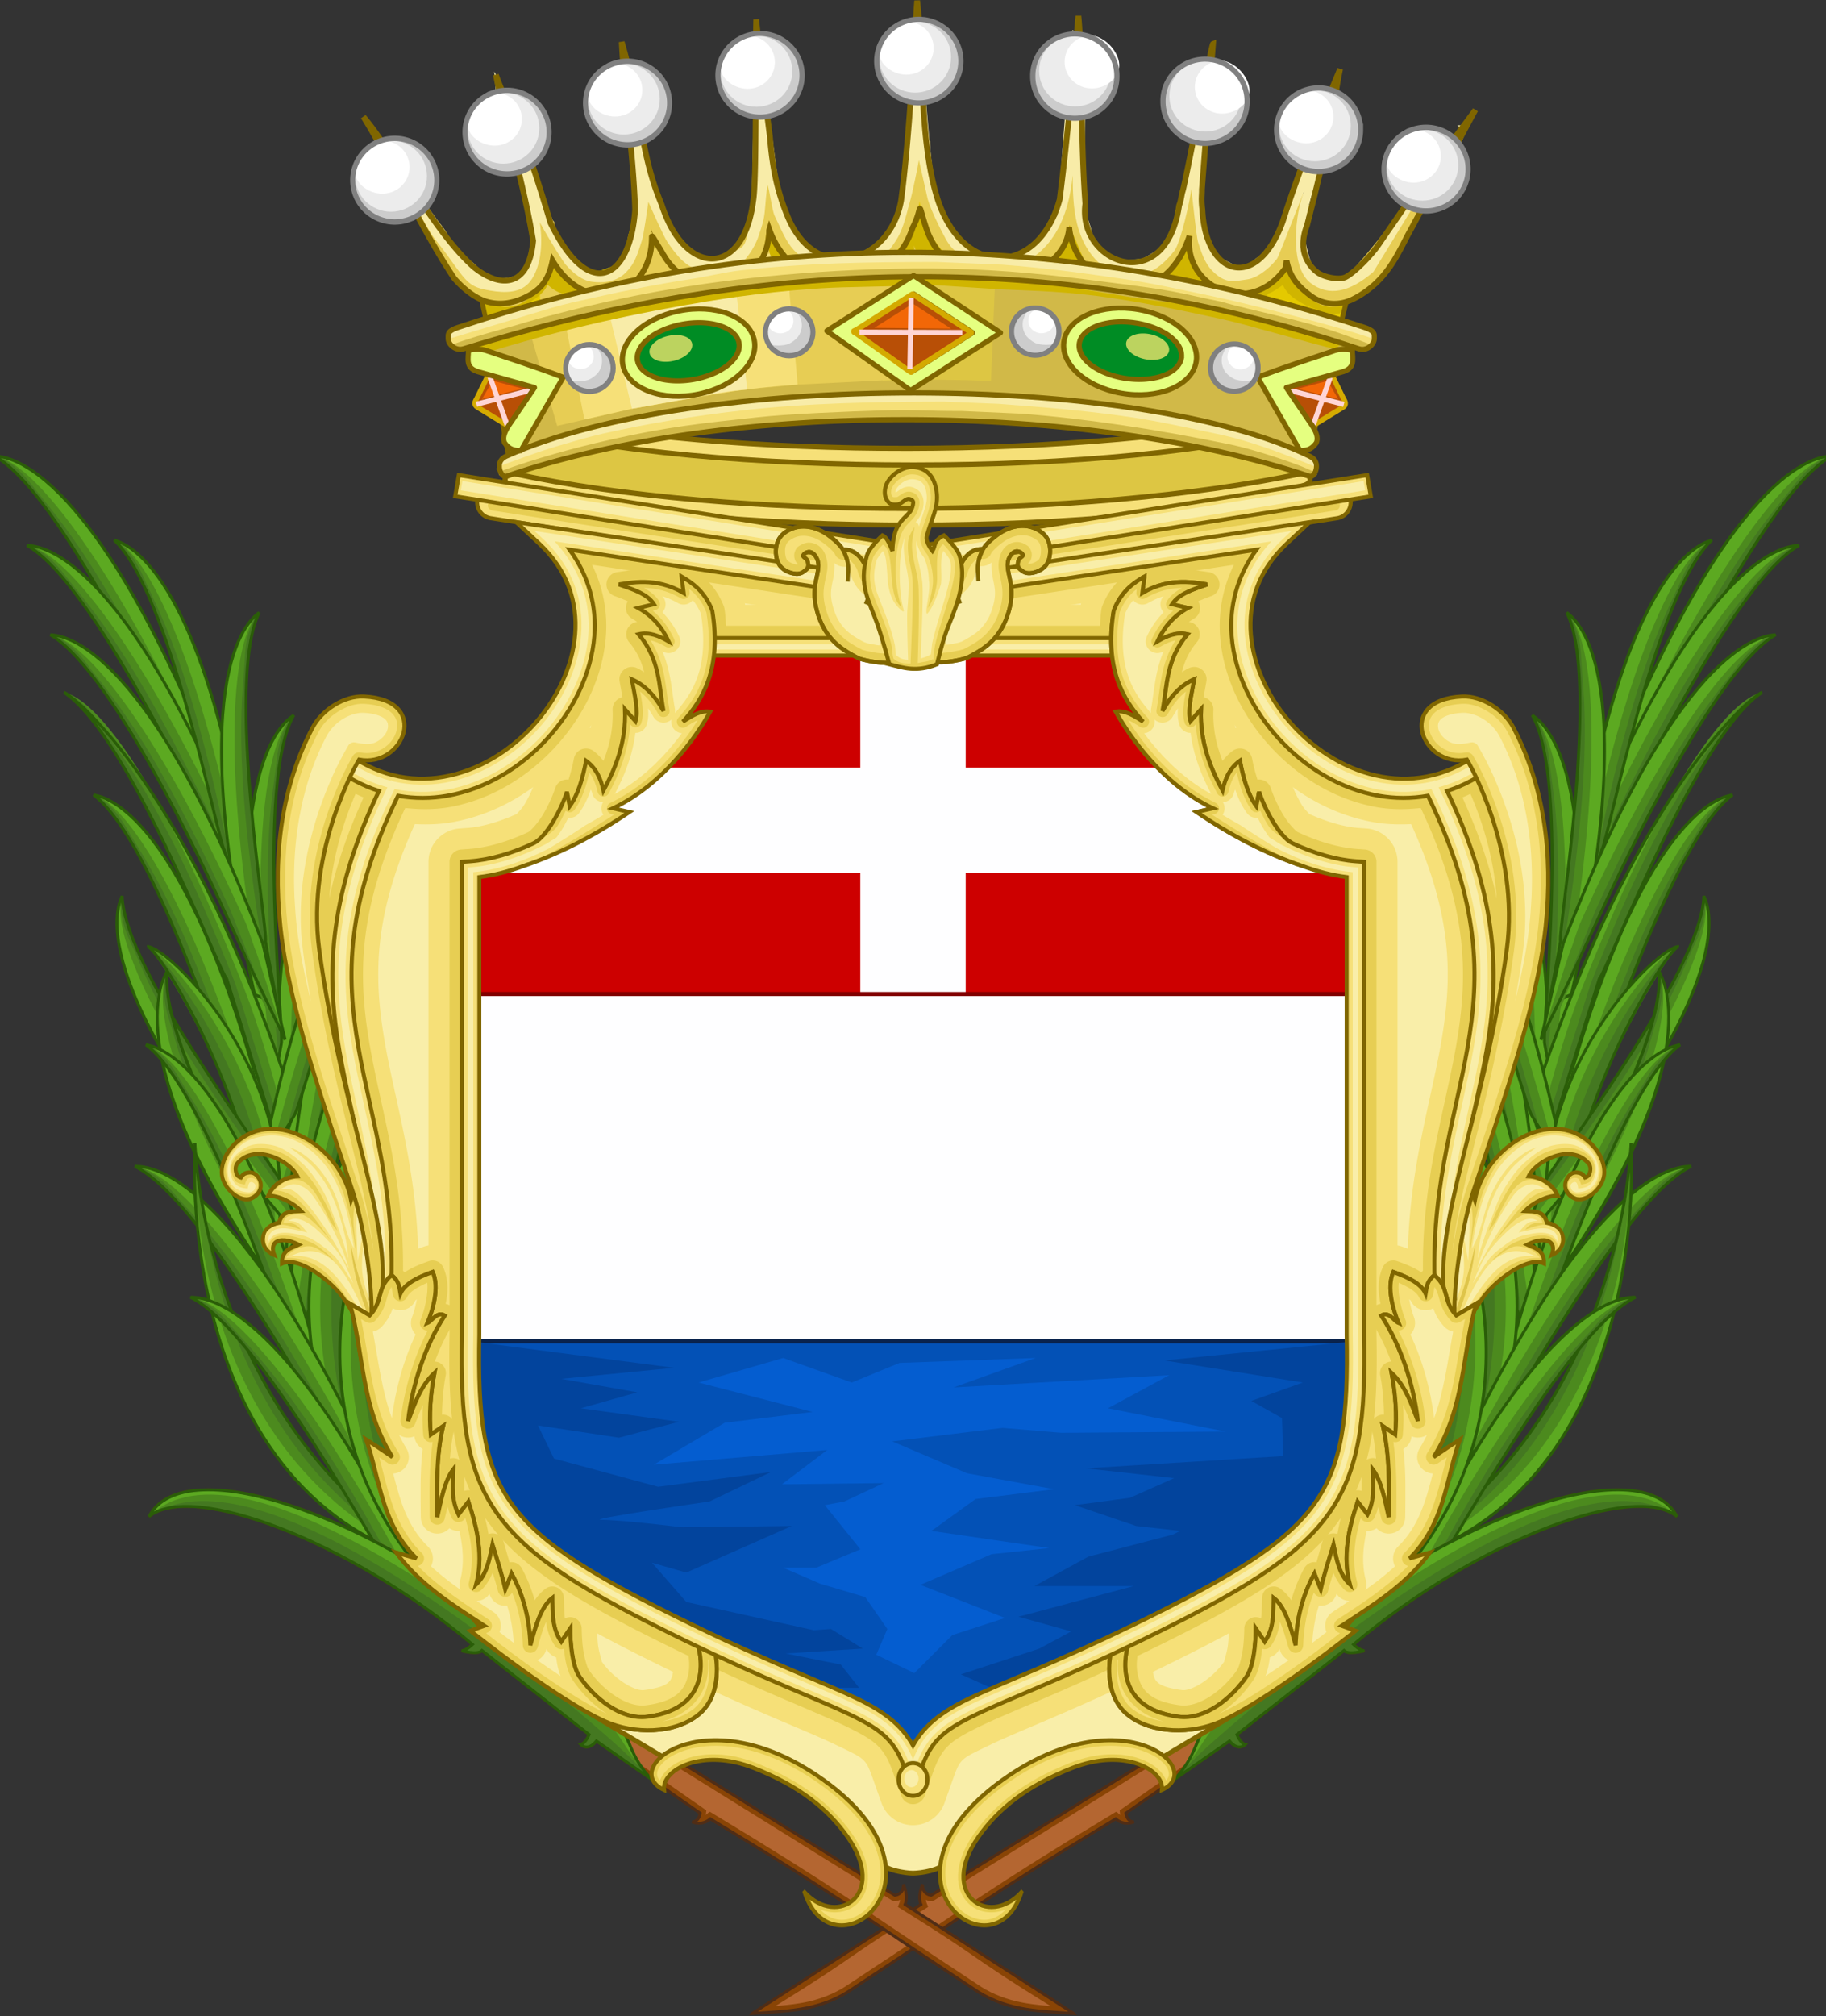
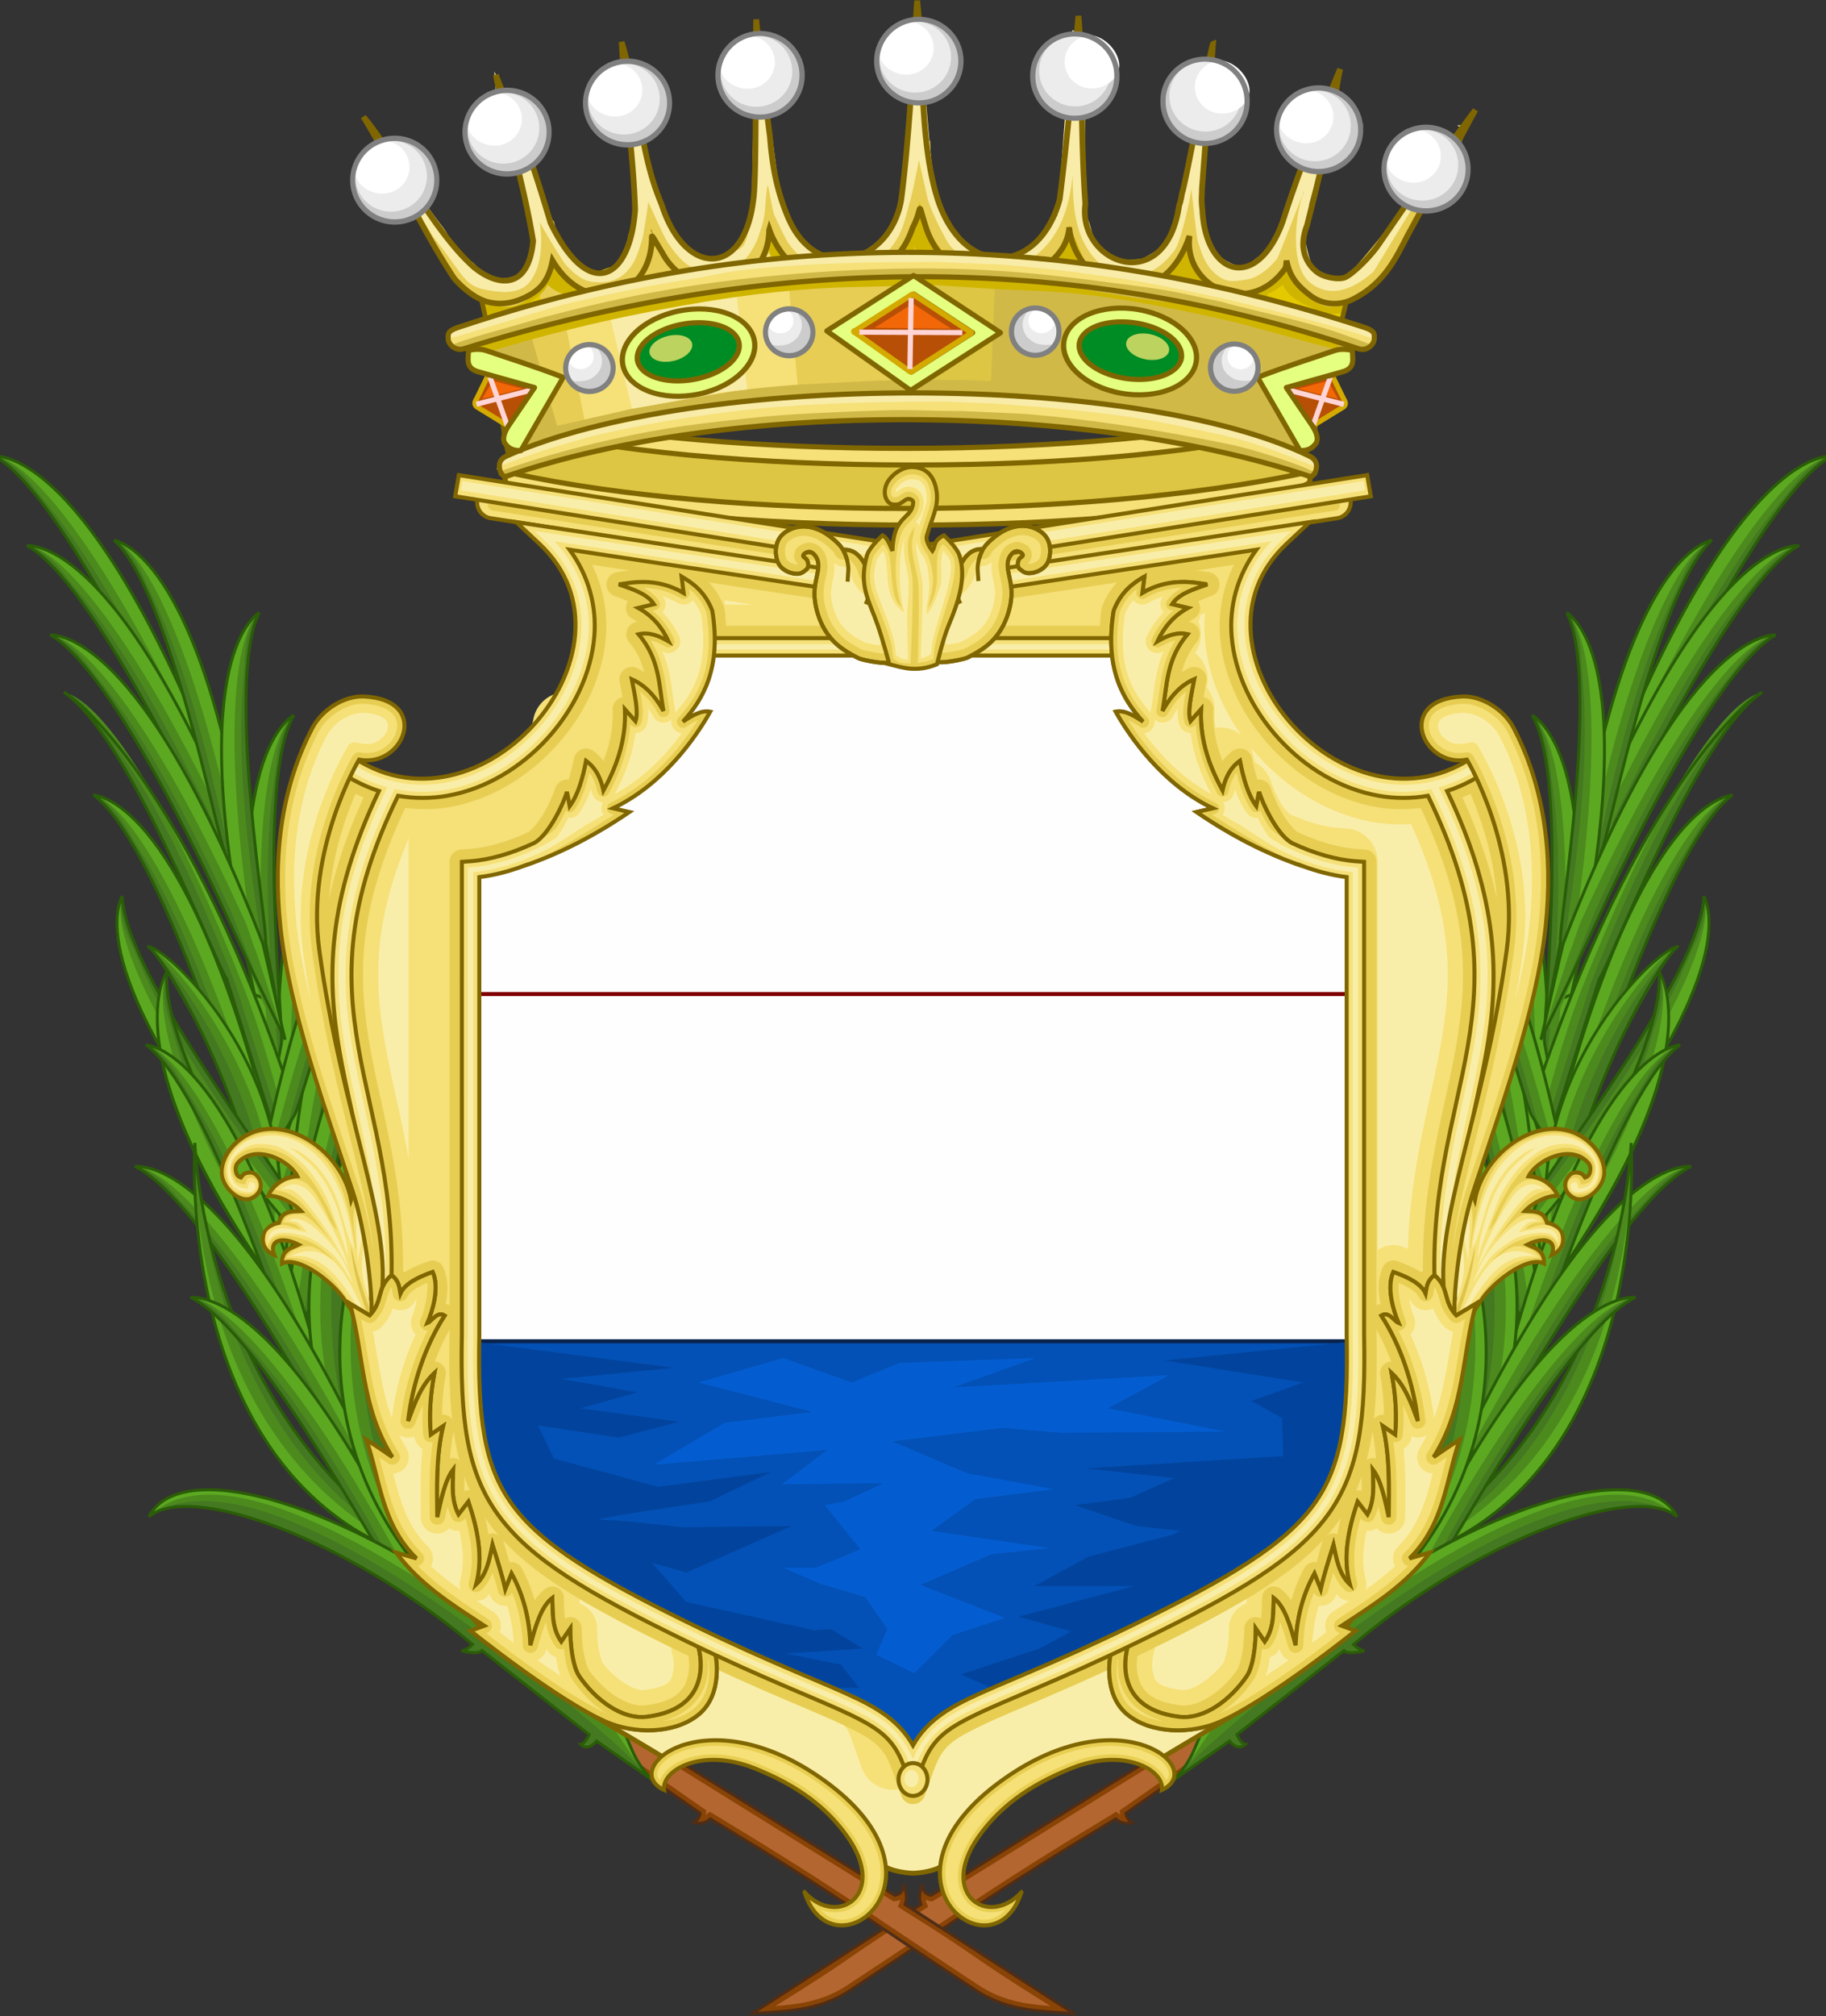
<svg xmlns="http://www.w3.org/2000/svg" xmlns:xlink="http://www.w3.org/1999/xlink" width="679.546" height="750">
  <rect width="100%" height="100%" fill="#333333" stroke="none" />
  <style>.B{fill:none}.C{fill:#5ca921}.D{fill:#4c8a1e}.E{fill:#447821}.F{stroke:#2a5d08}.G{stroke:none}.H{fill:#f6e078}.I{stroke:#806600}.J{stroke-linejoin:round}.K{stroke-linejoin:miter}.L{fill:#ccc}.M{fill:#ececec}.N{fill:#fff}.O{stroke:gray}.P{fill:#f9eea9}.Q{fill:#e7ce53}.R{stroke-width:1.5}.S{stroke-width:1.175}.T{fill-rule:evenodd}.U{fill:#e7cd54}.V{fill:#f8eca8}.W{stroke-width:1.33}.X{stroke-width:1.08}.Y{fill:#e5ff80}.Z{stroke-width:1.501}.a{fill:#d0b500}.b{fill:#b84f06}.c{stroke:#d4aa00}.d{stroke-width:1.141}.e{fill:#f26707}.f{stroke:#ffd5d5}.g{stroke-linecap:butt}.h{fill:#d1b948}.i{fill:#e8cf52}.j{stroke-width:.962}.k{stroke-width:2.003}.l{stroke-width:1.309}.m{stroke-width:1.081}.n{stroke-width:2.311}.o{stroke-width:.655}.p{stroke-linecap:round}.q{stroke-linecap:square}.r{stroke-width:.983}</style>
  <g id="A" transform="matrix(-1.093 -.054 -.054 1.093 -1485.923 1445.601)">
    <g transform="matrix(-.987 .16 .16 .987 -3449.336 49.016)">
      <g transform="matrix(.855 .518 -.518 .855 -109.848 608.088)">
        <use xlink:href="#H" class="C" />
        <use xlink:href="#I" class="D" />
        <use xlink:href="#J" class="E" />
        <use xlink:href="#K" class="B F" />
      </g>
      <g transform="matrix(.832 .555 -.555 .832 -177.752 649.416)">
        <use xlink:href="#H" class="C" />
        <use xlink:href="#I" class="D" />
        <use xlink:href="#J" class="E" />
        <use xlink:href="#K" class="B F" />
      </g>
      <g transform="matrix(-.804 .595 .595 .804 -3277.305 697.128)">
        <use xlink:href="#L" class="C" />
        <use xlink:href="#M" class="D" />
        <use xlink:href="#J" class="E" />
        <use xlink:href="#N" class="B F" />
      </g>
      <g transform="matrix(.807 .59 -.59 .807 -242.09 674.924)">
        <use xlink:href="#H" class="C" />
        <use xlink:href="#I" class="D" />
        <use xlink:href="#J" class="E" />
        <use xlink:href="#K" class="B F" />
      </g>
      <g transform="matrix(-.875 .485 .485 .875 -3467.993 361.387)">
        <use xlink:href="#L" class="C" />
        <use xlink:href="#M" class="D" />
        <use xlink:href="#J" class="E" />
        <use xlink:href="#N" class="B F" />
      </g>
      <g transform="matrix(-.875 .485 .485 .875 -3472.474 393.443)">
        <use xlink:href="#L" class="C" />
        <use xlink:href="#M" class="D" />
        <use xlink:href="#J" class="E" />
        <use xlink:href="#N" class="B F" />
      </g>
      <g transform="matrix(-.733 .68 .68 .733 -3112.279 774.553)">
        <use xlink:href="#L" class="C" />
        <use xlink:href="#M" class="D" />
        <use xlink:href="#J" class="E" />
        <use xlink:href="#N" class="B F" />
      </g>
      <g transform="matrix(.772 .635 -.635 .772 -332.72 724.407)">
        <use xlink:href="#L" class="C" />
        <use xlink:href="#M" class="D" />
        <use xlink:href="#J" class="E" />
        <use xlink:href="#N" class="B F" />
      </g>
      <g transform="matrix(-.867 .499 .499 .867 -3450.808 452.71)">
        <path d="M-2110.45-306.601c-72.741-90.382-100.383-80.088-102.611-79.7 25.609 5.561 82.515 69.041 86.203 71.369 3.911 2.469 11.592 13.518 14.426 16.497l16.431 17.267z" class="C" />
        <path d="M-2120.289-314.112c-43.511-47.678-67.709-63.026-78.087-68.267-9.315-4.704-13.721-4.09-14.685-3.922 25.609 5.561 82.407 69.222 86.203 71.369 2.979 1.684 28.314 37.479 29.528 31.701-.987-1.171-14.955-20.731-15.947-21.882-2.521-2.926-4.6-6.355-7.012-8.998z" class="D" />
        <path d="M-2107.816-293.863c-.538-.592-17.321-21.154-17.851-21.735-44.877-49.151-63.198-58.295-72.222-64.885-8.428-6.154-14.209-5.986-15.172-5.818 25.609 5.561 82.869 68.411 85.841 71.602z" class="E" />
        <path d="M-2094.804-279.83c-.586-.728-16.815-28.22-17.396-28.936-71.435-88.052-98.651-77.919-100.861-77.535 25.609 5.561 82.965 68.859 85.929 72.058l14.492 15.635z" class="B F" />
      </g>
      <g transform="matrix(-.841 .542 .542 .841 -3377.112 557.963)">
        <path d="M-2089.702-282.347c-72.741-90.382-121.131-104.342-123.359-103.954 25.609 5.561 82.515 69.041 86.203 71.369 3.911 2.469 32.274 45.531 33.725 41.684z" class="C" />
        <path d="M-2120.289-314.112c-43.511-47.678-67.709-63.026-78.087-68.267-9.315-4.704-13.721-4.09-14.685-3.922 25.609 5.561 82.407 69.222 86.203 71.369 2.979 1.684 36.087 47.57 33.664 35.333-8.489-11.703-17.845-24.36-27.095-34.513z" class="D" />
        <path d="M-2123.46-314.332c-46.045-50.693-65.298-59.484-74.429-66.151-8.428-6.154-14.209-5.986-15.172-5.818 25.609 5.561 82.142 69.779 86.203 71.369l31.556 40.09.602-3.043z" class="E" />
        <path d="M-2089.702-282.347c-72.741-90.382-121.131-104.342-123.359-103.954 25.609 5.561 82.315 69.394 86.203 71.369l33.124 42.174z" class="B F" />
      </g>
    </g>
    <g transform="rotate(16.595 -926.933 -1138.715)">
      <g transform="matrix(-.782 .623 .623 .782 -3223.481 812.483)">
        <use xlink:href="#H" class="C" />
        <use xlink:href="#I" class="D" />
        <use xlink:href="#J" class="E" />
        <use xlink:href="#K" class="B F" />
      </g>
      <g transform="matrix(-.647 .762 .762 .647 -2885.544 1073.238)">
        <use xlink:href="#H" class="C" />
        <use xlink:href="#I" class="D" />
        <use xlink:href="#J" class="E" />
        <use xlink:href="#K" class="B F" />
      </g>
      <g transform="matrix(-.754 .657 .657 .754 -3159.016 855.014)">
        <use xlink:href="#H" class="C" />
        <use xlink:href="#I" class="D" />
        <use xlink:href="#J" class="E" />
        <use xlink:href="#K" class="B F" />
      </g>
      <g transform="matrix(-.469 .883 .883 .469 -1929.253 1160.41)">
        <g transform="matrix(.87 .103 -.107 .967 -42.136 -280.479)">
          <use xlink:href="#O" class="C" />
          <use xlink:href="#P" class="D" />
          <use xlink:href="#Q" class="E" />
          <use xlink:href="#R" stroke-width="1.084" class="B F" />
        </g>
        <g transform="matrix(.855 .518 -.518 .855 -116.809 620.502)">
          <use xlink:href="#H" class="C" />
          <use xlink:href="#I" class="D" />
          <use xlink:href="#J" class="E" />
          <use xlink:href="#K" class="B F" />
        </g>
        <g transform="matrix(1.025 .493 -.59 .757 240.382 555.633)">
          <use xlink:href="#H" class="C" />
          <use xlink:href="#I" class="D" />
          <use xlink:href="#J" class="E" />
          <use xlink:href="#K" stroke-width=".969" class="B F" />
        </g>
      </g>
      <g transform="matrix(-.662 .75 .75 .662 -2913.479 1086.595)">
        <use xlink:href="#H" class="C" />
        <use xlink:href="#I" class="D" />
        <use xlink:href="#J" class="E" />
        <use xlink:href="#K" class="B F" />
      </g>
      <g transform="matrix(.983 .184 -.184 .983 287.378 -4.25)">
        <use xlink:href="#H" class="C" />
        <use xlink:href="#I" class="D" />
        <use xlink:href="#J" class="E" />
        <use xlink:href="#K" class="B F" />
      </g>
      <g transform="matrix(.982 .407 -.415 .93 144.635 390.301)">
        <use xlink:href="#O" class="C" />
        <use xlink:href="#P" class="D" />
        <use xlink:href="#Q" class="E" />
        <use xlink:href="#R" class="B F j" />
      </g>
      <use xlink:href="#H" x="402.234" y="-363.857" class="C" />
      <use xlink:href="#I" x="402.234" y="-363.857" class="D" />
      <use xlink:href="#J" x="402.234" y="-363.857" class="E" />
      <use xlink:href="#K" x="402.234" y="-363.857" class="B F" />
      <use xlink:href="#S" class="C" />
      <path d="M-1676.696-643.117c-90.998-26.196-116.16-119.607-116.16-119.607-.708-4.318 17.778 107.291 116.16 119.607z" class="D" />
      <path d="M-1676.696-643.117c-90.998-26.196-116.16-119.607-116.16-119.607-.247-4.68 23.602 102.557 116.16 119.607z" class="E" />
      <use xlink:href="#S" class="B F" />
      <use xlink:href="#T" class="C" />
      <path d="M-1685.375-635.16c-45.831-50.872-71.097-66.936-81.764-72.322-9.315-4.704-13.721-4.09-14.685-3.922 25.609 5.561 82.265 69.495 86.203 71.369z" class="D" />
      <use xlink:href="#J" x="431.238" y="-325.104" class="E" />
      <use xlink:href="#T" class="B F" />
      <g transform="matrix(1.025 .279 -.294 .974 286.765 168.097)">
        <use xlink:href="#O" class="C" />
        <use xlink:href="#P" class="D" />
        <use xlink:href="#Q" class="E" />
        <use xlink:href="#R" class="B F j" />
      </g>
      <g transform="matrix(.999 -.038 .038 .999 375.045 -425.136)">
        <use xlink:href="#U" class="C" />
        <path d="M-2066.356-356.823c-.253.844 23.836 70.604 76.41 95.055-67.957-21.573-76.717-91.717-76.41-95.055z" class="D" />
        <path d="M-2066.356-356.823c-.253.844 23.836 70.604 76.41 95.055-61.365-23.221-74.635-92.238-76.41-95.055z" class="E" />
        <use xlink:href="#U" class="B F" />
      </g>
      <path d="M-1432.123-546.405l-64.569-22.364c.477-3.339-2.194-6.488-2.194-6.488 1.049 3.244-1.908 4.293-1.908 4.293l-83.002-27.095c-.191-3.148-2.862-6.583-2.862-6.583.859 2.385-.572 5.056-.572 5.056l-38.925-16.314c.567-6.944-1.599-8.763-1.526-8.777.763 6.965-2.76 5.786-2.76 5.786-70.729-36.36-141.149-42.111-147.371-16.758 10.943-14.82 67.148-8.75 117.217 16.029 0 0-1.622 2.671-3.148 2.958 0 0 5.724.191 6.774-1.717l42.169 19.081s-.477 3.339-2.004 3.912c0 0 2.862 2.004 4.961-2.385l40.07 15.456s.477 2.767-1.908 3.53c0 0 3.53.668 5.724-2.481 48.432 15.095 54.647 18.471 102.445 35.435 12.306 4.021 22.75 1.113 33.392-.572z" fill="#894405" stroke="#502d16" />
      <path d="M-1744.916-649.151c-7.039.224-14.215.969-20.777 3.683-1.623.686-3.19 1.518-4.627 2.54 6.909-2.359 14.302-2.771 21.548-2.688 13.585.291 27.046 2.691 40.188 6.037 17.495 4.506 34.481 10.944 50.635 19.026.263-.746 1.007.151 1.508.219l43.894 19.859c-.078.586 1.004.527 1.42.838l41.184 15.883.203 1.533c.384-.409.664-1.131 1.109-1.353 48.655 15.158 55.717 18.796 103.746 35.84 4.676 1.55 9.645 2.113 14.557 1.885l1.557-.094c2.791-.2 5.562-.61 8.321-1.064-33.279-10.814-25.132-9.552-58.412-20.364.04-.803.319-1.845.172-2.512-.631.456-1.379.887-2.126 1.018l-84.835-27.693c-.113-.31-.002-1.9-.321-1.037-.127.931-.839.316-1.391.124l-40.878-17.132.162-2.654c-1.311.714-2.946.519-4.161-.302-11.358-5.805-23.141-11.016-35.014-15.489-5.857-2.189-11.641-4.187-17.608-6.024-13.581-4.177-27.627-7.498-41.826-9.145-6.048-.694-12.139-1.069-18.228-.932z" fill="#b46631" />
      <use xlink:href="#V" class="C" />
      <path d="M-1611.678-606.084c-32.988-16.89-142.906-67.386-166.136-29.565 10.943-14.82 67.148-8.75 117.217 16.029 0 0-1.622 2.671-3.148 2.958 0 0 5.724.191 6.774-1.717l42.169 19.081s-.477 3.339-2.004 3.912c0 0 2.862 2.004 4.961-2.385l21.351 8.235c-11.139-7.206-13.864-12.745-21.183-16.547z" class="D" />
      <path d="M-1614.608-603.154c-32.537-16.471-134.718-65.433-163.206-32.495 10.943-14.82 67.148-8.75 117.217 16.029 0 0-1.622 2.671-3.148 2.958 0 0 5.724.191 6.774-1.717l42.169 19.081s-.477 3.339-2.004 3.912c0 0 2.862 2.004 4.961-2.385l21.351 8.235c-11.139-7.206-16.794-9.815-24.113-13.617z" class="E" />
      <use xlink:href="#V" class="B F" />
    </g>
  </g>
  <g transform="matrix(-1 0 0 1 679.546 0)">
    <use xlink:href="#A" />
    <use xlink:href="#B" />
  </g>
  <g transform="matrix(-.347 -.287 -.253 .349 743.598 608.697)" id="B">
    <path d="M1201.881 677.919c9.525-.882 27.902-6.705 27.902-6.705l41.234-32.931c22.328-39.091 32.662-41.814 44.7-43.837-5.77 16.812 2.907 14.772.573 22.916 32.864-29.983 95.992-20.589 104.876 25.199 2.38 12.267-.312 22.993-5.932 29.167-7.912 8.692-26.116 8.685-31.117-.072-4.896-8.572-1.419-17.691 7.795-18.644 3.77-.39 6.808 2.255 8.593 5.598.725 1.358.573 4.583.573 4.583s2.591 1.156 4.583 0 4.988-4.086 4.583-8.021c-2.399-23.323-34.154-30.13-46.405-24.062 2.745 2.4 13.229 13.472 10.079 29.196-6.507-5.834-20.009-9.336-29.557-7.999 2.093 1.976 7.439 5.682 9.462 10.376 1.014 2.354 1.192 5.392-.296 9.676 4.38 4.809 5.761 10.701 4.65 15.544-1.52 6.625-7.704 11.286-17.254 8.518 4.34-2.633 5.9-5.671 5.403-8.618-.838-4.966-7.513-9.674-16.563-11.752 2.62 5.408 9.16 12.479 2.056 21.767-7.355-14.669-43.855-15.86-60.175-10.122-23.365 8.215-46.241 14.251-71.34 15.447-26.703 1.272-53.908 1.588-78.459-12.282l53.046-14.322c9.169.239 18.094 2.071 26.99 1.379z" stroke-width="3.412" class="I Q" />
    <path d="M1175.876 701.649s32.435-1.295 43.064-3.326c11.584-2.213 23.427-5.101 34.785-8.276 29.539-8.258 53.646-19.033 77.972 1.792 0 0 .88-7.328-4.485-14.707-4.948-6.806-7.644-8.69-18.424-9.374l-10.727-.715s13.435-1.691 21.526 0c9.403 1.962 23.801 7.961 28.889 15.735 3.834 5.857.715 12.157.715 12.157s8.538-3.966 8.149-10.797c-.226-3.961-3.536-9.092-6.436-11.799-3.977-3.713-15.373-7.438-15.373-7.438 6.218-1.859 10.351.904 15.09 4.648 0 0 1.617-2.786.207-6.083-1.555-3.635-7.287-9.035-10.405-9.926-9.536-2.725-31.279 2.422-31.279 2.422s17.032-5.097 25.744-6.794c6.486-1.263 13.065-2.818 19.666-2.503 3.783.181 7.568 1.093 11.084 2.503 1.935.776 6.403 3.478 6.403 3.478s-1.164-8.94-3.315-12.189c-1.909-2.882-5.082-6.426-8.224-7.866-4.339-1.989-8.493-1.742-13.197-.927-5.212.903-13.245 4.496-18.057 6.693-3.394 1.55-6.512 3.711-10.012 5.006-2.765 1.023-8.581 2.145-8.581 2.145s5.179-3.444 7.866-5.006c8.159-4.742 17.175-8.784 26.02-12.073 6.992-2.599 14.407-4.099 21.811-5.006 6.508-.797 10.747-.996 17.162.357 5.27 1.112 11.503 3.97 16.09 6.793 13.172 8.107 23.478 30.611 3.933 37.81-3.001 1.105-8.581-2.77-8.581-2.77s1.663-4.272.715-6.078c-1.066-2.03-3.805-3.514-6.079-3.218-2.091.272-3.856 2.336-4.648 4.291-.807 1.991-.574 4.5.358 6.436 1.317 2.739 4.096 4.68 6.794 6.078 2.823 1.464 6.173 2.742 9.296 2.145 5.975-1.141 11.22-5.189 14.409-10.369 3.658-5.942 4.443-13.942 2.861-20.738-4.79-20.572-16.023-29.914-33.586-36.726-32.859-12.743-63.124 6.629-95.453 39.852-2.856 0 19.202-16.933 21.677-30.241.742-3.989-1.881-7.691-1.477-11.729.244-2.438 2.521-7.731 2.521-7.731s-10.763 4.088-16.158 9.516c-6.342 6.382-10.435 12.395-14.902 20.205-4.818 8.422-6.978 16.968-13.033 24.549-7.875 9.86-18.859 18.225-29.501 25.007-6.194 3.947-11.633 7.564-18.468 10.252-14.64 5.31-26.753 10.406-44.408 14.532z" class="H" />
    <path d="M1307.274 603.094s-8.704 6.589-12.156 10.281c-3.895 4.165-6.534 9.378-9.281 14.375-4.77 8.675-8.546 17.737-14.25 25.375-6.535 8.751-15.256 15.867-24.25 22.063-8.989 6.193-19.798 11.113-29.937 15.156-8.975 3.579-25.969 9-25.969 9s16.06-2.938 24.906-5.781c10.753-3.457 22.439-9.638 32.094-15.5 10.34-6.278 20.202-12.23 27.406-21.281 2.201-2.765 6.281-9.25 6.281-9.25 8.282-15.761 20.546-37.136 20.969-35.938-6.4 11.75-15.538 31.424-20.937 42.813 0 0 15.823-19.3 20.281-26.125 2.415-3.697 5.119-7.567 5.75-11.938.523-3.621-2.123-7.17-1.781-10.812.081-.859.875-2.438.875-2.438zm58.813 3.469c-3.782.046-7.474.404-11.031.969-24.907 3.953-47.804 23.944-64.469 40.687 0 0 4.591-2.011 6.75-3.25 12.074-6.928 22.093-17.217 34.563-23.406 7.108-3.528 14.742-6.28 22.563-7.625 6.448-1.109 13.14-1.185 19.625-.312 3.124.42 9.063 2.656 9.063 2.656s-7.194-.615-10.812-.594c-5.969.034-12.02.027-17.875 1.188-7.482 1.483-14.878 3.877-21.687 7.313-11.584 5.845-22.044 13.855-31.937 22.25-4.054 3.44-11.125 11.438-11.125 11.438s15.893-11.488 24.313-16.406c10.108-5.904 17.407-11.806 28.406-15.812 8.26-3.009 16.715-5.564 25.5-5.875 8.28-.293 18.251.075 25.781 3.531 5.66 2.598 12.514 7.498 16.094 12.594 2.773 3.947 4.319 8.742 5.281 13.469.682 3.35.827 6.141-.281 9.375-1.394 4.069-4.5 7.808-8.219 9.969-2.485 1.444-5.061 2.151-7.906 1.75-3.33-.469-7.625-3.812-7.625-3.812s2.433-3.904 1.469-5.563c-.762-1.311-3.001-1.797-4.375-1.156-1.465.684-2.059 2.759-2.062 4.375 0 1.398 1.75 3.813 1.75 3.813 11.176 9.064 20.897 5.059 26.281-3.312 5.7-8.862 4.51-23.292-1.375-32.719-12.524-20.062-30.269-25.731-46.656-25.531zm-15.562 28.125c-4.638-.075-12.308 2.595-16.687 4.125-12.962 4.527-23.371 9.555-35.375 16.219-5.319 2.953-14.375 9.406-14.375 9.406s18.736-8.34 29.906-12.062c10.194-3.398 23.571-7.461 34.219-8.906 4.258-.578 8.784-1.315 12.875 0 2.969.955 7.625 5.438 7.625 5.438s-3.101-7.894-6.281-10.406c-3.267-2.581-7.743-3.745-11.906-3.812zm-23.719 21.281a46.73 46.73 0 0 0-1.719.031c-9.892.452-20.918 1.813-30.25 5.125-7.942 2.819-20.5 10.75-20.5 10.75s14.733-5.461 22.469-7.281c5.819-1.369 11.72-1.001 17.688-.656 6.127.354 12.233 1.343 17.687 4.156 6.936 3.577 14.801 7.711 18.344 14.531 1.304 2.51 1 8.438 1 8.438s2.132-2.908 2.469-4.625c.405-2.066.156-4.339-.656-6.281-1.072-2.564-3.159-4.674-5.281-6.469-5.332-4.509-18.187-10.406-18.187-10.406s7.55-2.047 11.25-1.313c2.661.528 7.094 3.969 7.094 3.969s-1.224-2.858-2.469-4.125c-1.887-1.921-4.359-3.38-6.938-4.156-3.835-1.155-7.965-1.706-12-1.688zm-27.75 11.938c-16.275.469-38.455 12.869-57.844 23.875 31.635-10.73 65.099-28.236 88.438-3.219-7.223-15.524-17.935-21.021-30.594-20.656z" class="P" />
    <path d="M1294.647 647.598c-19.683 22.325-40.737 35.086-69.066 50.351l-43.831 4.823c48.978-3.802 86.829-33.505 112.897-55.174z" fill="#dec44a" />
  </g>
  <path d="M476.522 199.507c-45.947 42.967 25.494 124.184 78.054 81.921 35.302 93.46-12.603 120.884-16.773 202.224-6.286 122.62-48.69 135.268-109.497 172.716-26.573-9.456-62.42 1.328-76.883 36.646-1.074 2.622-8.793 3.815-11.651 3.815s-10.581-1.193-11.654-3.815c-14.462-35.318-50.306-46.102-76.879-36.646-60.807-37.449-103.214-50.096-109.5-172.716-4.17-81.34-52.072-108.764-16.77-202.224 52.56 42.263 123.997-38.954 78.05-81.921l136.754 20.641z" stroke-width="1.797" class="I P" />
  <g class="H">
    <path d="M481.165 197.255l-141.09 21.295a2.06 2.06 0 0 1-.613 0l-141.088-21.291 3.603 3.371c11.155 10.431 15.122 23.058 14.099 35.628-1.025 12.597-7.128 25.161-16.271 35.138s-21.286 17.324-34.272 19.599c-10.823 1.896-22.25.314-33.175-6.267a2.06 2.06 0 0 1-.716-2.801c-.024.041.191-.342.191-.342a2.06 2.06 0 0 1 2.188-1.019c7.245 1.397 12.935-3.545 14.179-8.574.622-2.515.211-4.899-1.614-6.884s-5.304-3.677-11.228-3.954c-6.408-.3-14.176 4.693-17.237 10.529-10.958 20.893-14.633 45.446-11.745 72.743 4.198 39.685 25.725 90.283 34.147 121.969a2.06 2.06 0 0 1 .068.488c.09 4.523-.06 9.286-.326 14.161l.89.059a2.06 2.06 0 0 1 1.842 2.627c-.606 2.094-1.579 4.574-3.913 7.032a2.06 2.06 0 0 1-2.549.351l-3.308-1.977c4.07 17.795 4.09 35.192 14.546 51.806 1.196 1.899-1.078 4.07-2.92 2.787-2.14-1.489-3.364-2.248-4.998-3.333 3.843 13.589 5.592 27.054 16.595 37.876 1.518 1.497.04 4.031-2.01 3.447l-.833-.238c8.01 8.697 17.812 15.033 27.773 21.572 1.413.927 1.17 3.068-.416 3.654l-1.61.595c2.031 1.613 6.619 5.317 15.167 11.494 10.21 7.377 22.778 15.78 31.701 19.747 9.868 4.387 24.233 4.276 32.343-2.239 7.515-6.036 6.177-17.045 5.797-19.427h12.286c-.268-2.171-.621-3.505-.621-3.505a10.01 10.01 0 0 0-5.5-6.925l-6.4-3.029a10.01 10.01 0 0 0-13.806 12.104s.863 3.531.17 6.458-.657 5.421-10.844 6.722c-3.712.474-11.498-4.49-15.813-10.746.54.782-.938-2.985-1.29-6.179s-.349-5.878-.349-5.878a10.01 10.01 0 0 0-6.536-9.417l-.115-2.418a10.01 10.01 0 0 0-14.158-8.699c-.717-1.606-1.38-3.225-2.246-4.797-1.097-1.989-2.838-3.546-4.938-4.415l-1.364-4.411a10.01 10.01 0 0 0-6.279-6.48c-.791-3.362-1.715-6.648-2.762-9.784-.86-2.577-2.732-4.693-5.184-5.863l.039-2.629a10.01 10.01 0 0 0-4.936-8.906c.259-1.763.501-3.53.904-5.244a10.01 10.01 0 0 0-4.346-10.715c.231-3.078.603-6.223 1.212-9.487a10.01 10.01 0 0 0-2.492-8.628c1.478-3.274 3.072-6.396 4.86-9.142a10.01 10.01 0 0 0-1.515-12.731c.344-3.963-.084-8.348-2.188-13.041a10.01 10.01 0 0 0-12.465-5.34c-.678.24-1.396.524-2.094.775-.919-31.048-8.557-54.743-12.342-76.563-4.179-24.089-4.626-46.502 11.123-81.382 4.653.214 9.277.098 13.771-.689 16.819-2.946 31.679-12.122 42.816-24.275s18.844-27.561 20.192-44.134c.549-6.744-.124-13.608-2.016-20.28l109.142 16.474c.99.149 1.996.149 2.986 0l109.142-16.474c-1.892 6.672-2.565 13.536-2.016 20.28 1.349 16.572 9.059 31.984 20.192 44.134s25.997 21.329 42.816 24.275c4.494.787 9.118.903 13.771.689 15.748 34.879 15.302 57.292 11.123 81.382-3.785 21.819-11.421 45.513-12.341 76.559l-2.094-.775a10.01 10.01 0 0 0-12.465 5.34c-2.08 4.639-2.39 8.954-2.018 12.881a10.01 10.01 0 0 0-1.686 12.891c1.788 2.747 3.383 5.869 4.862 9.144a10.01 10.01 0 0 0-2.492 8.626c.609 3.264.979 6.41 1.21 9.487a10.01 10.01 0 0 0-4.344 10.713c.403 1.714.645 3.483.904 5.246a10.01 10.01 0 0 0-4.936 8.906l.039 2.629c-2.452 1.17-4.323 3.286-5.184 5.863-1.047 3.137-1.96 6.425-2.752 9.782a10.01 10.01 0 0 0-6.288 6.482l-1.364 4.411c-2.099.868-3.841 2.425-4.938 4.415-.866 1.572-1.529 3.191-2.246 4.797A10.01 10.01 0 0 0 464 594.06l-.115 2.418a10.01 10.01 0 0 0-6.536 9.417s.003 2.684-.349 5.878-1.83 6.961-1.29 6.179c-4.315 6.256-12.101 11.22-15.813 10.746-10.187-1.301-10.152-3.795-10.846-6.722s.172-6.458.172-6.458a10.01 10.01 0 0 0-13.81-12.104l-6.398 3.029a10.01 10.01 0 0 0-5.498 6.925c0 0-.352 1.334-.621 3.505h12.286c-.38 2.382-1.718 13.391 5.797 19.427 8.11 6.514 22.476 6.625 32.343 2.239 8.924-3.967 21.491-12.37 31.701-19.747 8.548-6.176 13.136-9.88 15.167-11.493l-1.61-.595c-1.585-.586-1.829-2.727-.416-3.654 9.961-6.539 19.762-12.875 27.773-21.572l-.833.238c-2.05.584-3.528-1.95-2.01-3.447 11.029-10.848 12.76-24.35 16.623-37.972l-5.026 3.429c-1.842 1.283-4.116-.888-2.92-2.787 10.456-16.612 10.475-34.01 14.544-51.804l-3.306 1.975a2.06 2.06 0 0 1-2.549-.351c-2.334-2.458-3.307-4.938-3.913-7.032a2.06 2.06 0 0 1 1.842-2.627l.886-.059c-.266-4.87-.415-9.628-.326-14.146a2.05 2.05 0 0 1 .068-.488c8.419-31.685 29.952-82.293 34.151-121.984 2.888-27.298-.787-51.851-11.745-72.743-3.061-5.836-10.829-10.829-17.237-10.529-5.924.277-9.403 1.969-11.228 3.954s-2.236 4.369-1.614 6.884c1.244 5.029 6.934 9.97 14.179 8.574a2.06 2.06 0 0 1 2.19 1.023l.187.332a2.06 2.06 0 0 1-.716 2.805c-10.925 6.582-22.353 8.165-33.177 6.269-12.985-2.275-25.129-9.622-34.272-19.599s-15.246-22.541-16.271-35.138c-1.023-12.571 2.944-25.197 14.099-35.628z" />
-     <path d="M253.441 202.048c-2.75.046-5.407 1.003-7.555 2.721-8.952-1.349-16.17.172-17.14.293-5.566.7-9.974 5.04-10.76 10.594s2.244 10.947 7.397 13.164c.179.814.439 1.609.777 2.371-1.599 3.876-1.137 8.297 1.23 11.759-3.619 2.87-5.349 7.509-4.493 12.048l.158.87c-1.994 2.373-3.03 5.406-2.904 8.504.092 2.235-.034 4.334-.295 6.355-6.576-.937-12.727 3.46-13.968 9.985-.216 1.139-.508 1.895-.759 2.914-2.829 1.513-4.964 4.061-5.959 7.112-.738 2.269-2.369 5.872-4.02 8.568-1.174 1.917-2.764 3.252-2.826 3.492-6.652 2.991-13.101 4.822-18.313 5.197l-1.515.111-1.507.109c-6.5.471-11.534 5.882-11.534 12.399v175.892l.002-.246c-.623 31.573 1.595 55.018 15.977 74.724 14.336 19.645 37.335 32.58 74.024 50.457 30.75 14.983 50.544 22.296 61.476 27.573 11.182 5.398 11.167 4.947 14.058 13.086l3.064 8.617c1.763 4.956 6.453 8.266 11.713 8.266s9.951-3.309 11.715-8.264l3.062-8.615c2.893-8.143 2.878-7.692 14.06-13.09 10.933-5.277 30.726-12.59 61.476-27.573 36.688-17.877 59.685-30.812 74.022-50.457 14.382-19.707 16.602-43.152 15.979-74.724l.002.246V320.613c-.001-6.517-5.034-11.928-11.534-12.399l-1.507-.109-1.507-.109c-5.22-.377-11.668-2.208-18.321-5.199-.062-.239-1.652-1.575-2.826-3.492-1.651-2.696-3.282-6.299-4.02-8.568-.994-3.052-3.13-5.601-5.96-7.114-.251-1.018-.541-1.774-.757-2.912-1.241-6.526-7.392-10.924-13.968-9.987-.26-2.02-.386-4.118-.295-6.353.126-3.097-.91-6.13-2.904-8.504l.158-.87c.855-4.538-.876-9.177-4.495-12.046 2.366-3.461 2.829-7.881 1.232-11.757.338-.764.598-1.559.777-2.375 5.153-2.217 8.184-7.61 7.397-13.164s-5.194-9.894-10.76-10.594c-.97-.121-8.189-1.642-17.142-.293-4.026-3.218-9.621-3.618-14.064-1.005-4.141 2.436-12.616 8.253-16.726 18.951-.277.721-.486 1.467-.625 2.227h-62.466-62.47c-.139-.76-.348-1.506-.625-2.227-4.11-10.698-12.585-16.515-16.726-18.951-1.971-1.16-4.224-1.753-6.511-1.716zm232.932 100.453c.01.005.032.015.033.016s1.912 1.187 1.907 1.183a1969.06 1969.06 0 0 0-1.94-1.198zm-293.23.012z" />
+     <path d="M253.441 202.048c-2.75.046-5.407 1.003-7.555 2.721-8.952-1.349-16.17.172-17.14.293-5.566.7-9.974 5.04-10.76 10.594c.179.814.439 1.609.777 2.371-1.599 3.876-1.137 8.297 1.23 11.759-3.619 2.87-5.349 7.509-4.493 12.048l.158.87c-1.994 2.373-3.03 5.406-2.904 8.504.092 2.235-.034 4.334-.295 6.355-6.576-.937-12.727 3.46-13.968 9.985-.216 1.139-.508 1.895-.759 2.914-2.829 1.513-4.964 4.061-5.959 7.112-.738 2.269-2.369 5.872-4.02 8.568-1.174 1.917-2.764 3.252-2.826 3.492-6.652 2.991-13.101 4.822-18.313 5.197l-1.515.111-1.507.109c-6.5.471-11.534 5.882-11.534 12.399v175.892l.002-.246c-.623 31.573 1.595 55.018 15.977 74.724 14.336 19.645 37.335 32.58 74.024 50.457 30.75 14.983 50.544 22.296 61.476 27.573 11.182 5.398 11.167 4.947 14.058 13.086l3.064 8.617c1.763 4.956 6.453 8.266 11.713 8.266s9.951-3.309 11.715-8.264l3.062-8.615c2.893-8.143 2.878-7.692 14.06-13.09 10.933-5.277 30.726-12.59 61.476-27.573 36.688-17.877 59.685-30.812 74.022-50.457 14.382-19.707 16.602-43.152 15.979-74.724l.002.246V320.613c-.001-6.517-5.034-11.928-11.534-12.399l-1.507-.109-1.507-.109c-5.22-.377-11.668-2.208-18.321-5.199-.062-.239-1.652-1.575-2.826-3.492-1.651-2.696-3.282-6.299-4.02-8.568-.994-3.052-3.13-5.601-5.96-7.114-.251-1.018-.541-1.774-.757-2.912-1.241-6.526-7.392-10.924-13.968-9.987-.26-2.02-.386-4.118-.295-6.353.126-3.097-.91-6.13-2.904-8.504l.158-.87c.855-4.538-.876-9.177-4.495-12.046 2.366-3.461 2.829-7.881 1.232-11.757.338-.764.598-1.559.777-2.375 5.153-2.217 8.184-7.61 7.397-13.164s-5.194-9.894-10.76-10.594c-.97-.121-8.189-1.642-17.142-.293-4.026-3.218-9.621-3.618-14.064-1.005-4.141 2.436-12.616 8.253-16.726 18.951-.277.721-.486 1.467-.625 2.227h-62.466-62.47c-.139-.76-.348-1.506-.625-2.227-4.11-10.698-12.585-16.515-16.726-18.951-1.971-1.16-4.224-1.753-6.511-1.716zm232.932 100.453c.01.005.032.015.033.016s1.912 1.187 1.907 1.183a1969.06 1969.06 0 0 0-1.94-1.198zm-293.23.012z" />
  </g>
  <g class="Q">
    <path d="M425.932 209.884c-.833-.007-1.652.212-2.369.634-3.898 2.293-10.079 6.411-13.383 15.008-.113.292-.195.595-.246.904-.372 2.268-.414 4.258-.574 6.349h-69.588-69.591c-.159-2.09-.201-4.081-.574-6.349-.051-.309-.133-.612-.246-.904-3.303-8.597-9.485-12.715-13.383-15.008-1.258-.739-2.791-.837-4.133-.264s-2.331 1.749-2.667 3.168c-9.111-2.652-17.047-.885-19.46-.584-2.115.265-3.77 1.95-3.997 4.07s1.034 4.117 3.045 4.824c1.88.661 3.375 1.299 4.897 1.942-.686 1.068-.9 2.373-.59 3.605s1.116 2.28 2.226 2.896c.678.376 1.247.813 1.85 1.232-.178.034-.341.006-.521.047-1.561.357-2.824 1.502-3.332 3.02s-.19 3.192.842 4.418c3.116 3.701 4.605 7.352 5.594 11.144-.912-.552-1.809-1.136-2.791-1.561-1.56-.676-3.367-.435-4.695.627s-1.962 2.77-1.646 4.441l1.048 5.822c-2.204.454-3.754 2.438-3.663 4.686.298 7.266-1.234 13.45-3.41 19.033-1.051-1.364-2.244-2.661-3.773-3.771-1.273-.924-2.93-1.133-4.393-.553s-2.527 1.867-2.821 3.413a64.6 64.6 0 0 1-2.008 7.856c-2.19-.282-4.272 1.034-4.955 3.134-.975 2.995-2.783 6.959-4.789 10.235-1.996 3.26-4.523 5.771-5.178 6.113-7.701 3.603-15.349 5.818-22.083 6.302l-1.509.109-1.509.109c-2.402.174-4.262 2.174-4.262 4.583v175.892c-.608 31.082 1.605 52.225 14.474 69.859s34.662 30.265 71.124 48.031c30.458 14.841 49.809 21.94 61.451 27.56 11.734 5.664 14.659 8.013 18.038 17.522l3.062 8.615c.652 1.831 2.385 3.054 4.329 3.054s3.677-1.223 4.329-3.054l3.062-8.615c3.378-9.509 6.303-11.858 18.038-17.522 11.642-5.62 30.993-12.719 61.451-27.56 36.461-17.766 58.252-30.394 71.124-48.031 12.882-17.652 15.088-38.814 14.474-69.949V320.613c0-2.409-1.86-4.408-4.262-4.583l-1.509-.109-1.507-.109c-6.736-.484-14.385-2.699-22.085-6.302-.655-.342-3.181-2.853-5.178-6.113-2.006-3.275-3.815-7.24-4.789-10.235-.684-2.1-2.765-3.416-4.955-3.134a64.6 64.6 0 0 1-2.008-7.856c-.294-1.545-1.358-2.833-2.821-3.413s-3.12-.371-4.393.553c-1.529 1.109-2.721 2.407-3.773 3.771-2.176-5.583-3.708-11.766-3.41-19.033.092-2.249-1.459-4.234-3.663-4.688l1.048-5.82c.315-1.671-.318-3.38-1.646-4.441s-3.134-1.303-4.695-.627c-.982.426-1.879 1.009-2.791 1.561.988-3.792 2.478-7.443 5.594-11.144 1.031-1.225 1.35-2.899.842-4.418s-1.771-2.663-3.332-3.02c-.18-.041-.343-.013-.521-.047.603-.418 1.172-.856 1.85-1.232 1.111-.616 1.917-1.664 2.227-2.896s.097-2.537-.59-3.605c1.522-.643 3.015-1.281 4.895-1.942 2.011-.707 3.272-2.704 3.045-4.824s-1.882-3.805-3.997-4.07c-2.413-.302-10.349-2.069-19.458.582-.487-2.059-2.317-3.519-4.432-3.536z" />
    <path d="M481.165 197.255l-141.09 21.295a2.06 2.06 0 0 1-.613 0l-141.088-21.291 3.603 3.371c11.155 10.431 15.122 23.058 14.099 35.628-1.025 12.597-7.128 25.161-16.271 35.138s-21.286 17.324-34.272 19.599c-10.823 1.896-22.25.314-33.175-6.267a2.06 2.06 0 0 1-.716-2.801c-.024.041.191-.342.191-.342a2.06 2.06 0 0 1 2.188-1.019c7.245 1.397 12.935-3.545 14.179-8.574.622-2.515.211-4.899-1.614-6.884s-5.304-3.677-11.228-3.954c-6.408-.3-14.176 4.693-17.237 10.529-10.958 20.893-14.633 45.446-11.745 72.743 4.198 39.685 25.725 90.283 34.147 121.969a2.06 2.06 0 0 1 .068.488c.09 4.523-.06 9.286-.326 14.161l.89.059a2.06 2.06 0 0 1 1.842 2.627c-.606 2.094-1.579 4.574-3.913 7.032a2.06 2.06 0 0 1-2.549.351l-3.308-1.977c4.07 17.795 4.09 35.192 14.546 51.806 1.196 1.899-1.078 4.07-2.92 2.787-2.14-1.489-3.364-2.248-4.998-3.333 3.843 13.589 5.592 27.054 16.595 37.876 1.518 1.497.04 4.031-2.01 3.447l-.833-.238c8.01 8.697 17.812 15.033 27.773 21.572 1.413.927 1.17 3.068-.416 3.654l-1.61.595c2.031 1.613 6.619 5.317 15.167 11.494 10.21 7.377 22.778 15.78 31.701 19.747 9.868 4.387 24.233 4.276 32.343-2.239 7.515-6.036 6.177-17.045 5.797-19.427h6.464c-.183-1.373-.381-2.295-.381-2.295-.282-1.304-1.154-2.403-2.36-2.974l-6.4-3.029c-1.548-.733-3.383-.477-4.671.652s-1.782 2.915-1.258 4.545c0 0 1.416 4.772.291 9.522s-3.811 9.555-15.678 11.07c-7.222.922-16.16-5.814-21.234-13.17-.754-1.094-1.875-5.246-2.266-8.796s-.384-6.523-.384-6.523c.005-1.502-.775-2.897-2.057-3.68s-2.879-.839-4.213-.149c-.287-2.334-.262-4.897-.377-7.758-.064-1.6-1.014-3.032-2.463-3.714s-3.158-.502-4.432.469c-1.592 1.213-2.868 2.662-3.939 4.251-1.19-4.081-2.729-8.095-4.866-11.974-.891-1.615-2.713-2.481-4.528-2.153l-2.225-7.733c-.351-1.127-1.15-2.06-2.209-2.58s-2.286-.582-3.392-.17c-.786-4.554-1.947-9.044-3.402-13.402-.368-1.101-1.166-2.007-2.212-2.51s-2.252-.562-3.342-.162c-.117-2.364.036-4.91.117-7.787.038-1.373-.583-2.682-1.67-3.521s-2.511-1.107-3.829-.722c.314-3.72.763-7.415 1.618-11.054.315-1.342-.034-2.754-.938-3.796s-2.252-1.586-3.625-1.464c.067-4.765.431-9.627 1.374-14.683.228-1.229-.09-2.497-.872-3.472s-1.95-1.562-3.199-1.606c2.037-5.327 4.426-10.395 7.266-14.759.624-.959.84-2.127.6-3.245s-.916-2.095-1.878-2.713c-.572-.368-1.262-.571-1.944-.761.915-4.266 1.142-9.035-.906-13.601-.916-2.04-3.243-3.037-5.352-2.291-3.204 1.132-6.347 2.401-9.019 4.186-.158-.218-.407-.412-.586-.626.359-34.211-8.143-59.437-12.362-83.757-4.426-25.515-4.707-50.435 13.191-88.374 5.521.629 11.022.635 16.343-.297 15.374-2.693 29.207-11.176 39.592-22.509s17.484-25.663 18.711-40.738c.738-9.065-.911-18.315-5.115-26.92l118.784 17.93c.426.064.859.064 1.284 0l118.784-17.93c-4.204 8.604-5.853 17.855-5.115 26.92 1.227 15.074 8.327 29.407 18.711 40.738s24.218 19.816 39.592 22.509c5.321.932 10.823.926 16.343.297 17.899 37.94 17.618 62.859 13.191 88.374-4.219 24.319-12.721 49.545-12.362 83.755-.178.213-.426.407-.584.625-2.671-1.785-5.815-3.054-9.019-4.186-2.108-.745-4.436.251-5.352 2.291-2.042 4.554-1.744 9.311-.822 13.568-.714.19-1.432.41-2.03.794-.962.618-1.638 1.595-1.878 2.713s-.024 2.286.6 3.245c2.84 4.364 5.229 9.432 7.266 14.759-1.249.045-2.416.632-3.198 1.607s-1.1 2.243-.871 3.471c.943 5.055 1.307 9.918 1.374 14.683-1.373-.122-2.722.423-3.625 1.464s-1.252 2.453-.938 3.796c.855 3.639 1.305 7.334 1.618 11.054-1.319-.385-2.742-.117-3.829.722s-1.708 2.148-1.67 3.521c.081 2.877.235 5.423.117 7.787-1.09-.4-2.296-.341-3.342.162s-1.844 1.409-2.212 2.51c-1.455 4.36-2.655 8.84-3.441 13.391-1.103-.399-2.321-.329-3.371.192s-1.842 1.45-2.191 2.569c-.781 2.512-1.452 5.16-2.225 7.731-1.815-.328-3.638.539-4.528 2.155-2.137 3.879-3.675 7.893-4.866 11.974-1.07-1.589-2.346-3.038-3.939-4.251-1.275-.97-2.983-1.151-4.432-.469s-2.399 2.114-2.463 3.714c-.115 2.861-.089 5.424-.377 7.758-1.334-.69-2.932-.634-4.213.149s-2.062 2.178-2.057 3.68c0 0 .007 2.973-.384 6.523s-1.512 7.703-2.266 8.796c-5.074 7.356-14.012 14.092-21.234 13.17-11.867-1.515-14.554-6.319-15.68-11.07s.291-9.522.291-9.522c.523-1.63.028-3.415-1.26-4.543s-3.122-1.384-4.669-.652l-6.398 3.029c-1.205.571-2.077 1.669-2.36 2.972 0 0-.198.922-.381 2.295h6.464c-.38 2.382-1.718 13.391 5.797 19.427 8.11 6.514 22.476 6.625 32.343 2.239 8.924-3.967 21.491-12.37 31.701-19.747 8.548-6.176 13.136-9.88 15.167-11.493l-1.61-.595c-1.585-.586-1.829-2.727-.416-3.654 9.961-6.539 19.762-12.875 27.773-21.572l-.833.238c-2.05.584-3.528-1.95-2.01-3.447 11.029-10.848 12.76-24.35 16.623-37.972l-5.026 3.429c-1.842 1.283-4.116-.888-2.92-2.787 10.456-16.612 10.475-34.01 14.544-51.804l-3.306 1.975a2.06 2.06 0 0 1-2.549-.351c-2.334-2.458-3.307-4.938-3.913-7.032a2.06 2.06 0 0 1 1.842-2.627l.886-.059c-.266-4.87-.415-9.628-.326-14.146a2.05 2.05 0 0 1 .068-.488c8.419-31.685 29.952-82.293 34.151-121.984 2.888-27.298-.787-51.851-11.745-72.743-3.061-5.836-10.829-10.829-17.237-10.529-5.924.277-9.403 1.969-11.228 3.954s-2.236 4.369-1.614 6.884c1.244 5.029 6.934 9.97 14.179 8.574a2.06 2.06 0 0 1 2.19 1.023l.187.332a2.06 2.06 0 0 1-.716 2.805c-10.925 6.582-22.353 8.165-33.177 6.269-12.985-2.275-25.129-9.622-34.272-19.599s-15.246-22.541-16.271-35.138c-1.023-12.571 2.944-25.197 14.099-35.628zm-348.843 98.049a59.61 59.61 0 0 0 2.978 1.341c-6.173 13.604-10.342 26.081-12.76 37.572 1.116-16.193 5.905-29.931 9.782-38.913zm414.902 0c3.878 8.985 8.668 22.731 9.782 38.932-2.418-11.496-6.589-23.978-12.764-37.588.999-.418 1.992-.865 2.982-1.345z" />
  </g>
  <path d="M183.444 180.862a5.996 5.996 0 0 0-.808 11.919l157.472 24.381 157.47-24.381a5.996 5.996 0 0 0 5.008-6.841 5.996 5.996 0 0 0-6.843-5.008l-155.636 24.096-155.638-24.096a5.996 5.996 0 0 0-1.027-.07z" class="H I R" />
  <path d="M496.39 185.944l-99.407 15.402-56.874 8.804-156.51-24.211c-1.595-.122-2.699 2.008-1.618 3.218.834 1.049 2.298.794 3.463 1.091l154.665 23.947 157.122-24.346c1.49-.373 1.962-2.602.655-3.481-.423-.32-.965-.491-1.495-.425z" class="Q" />
  <g class="I">
    <g stroke-width="1.918" class="J">
      <path d="M191.34 176.505c22.038 17.216 24.792 9.309 58.346 13.31 13.637 1.626 103.387 2.484 113.356 2.661 27.584.491 41.065 2.05 63.972-6.028 11.348-4.002 38.661-1.779 53.055-8.425 2.615-1.207-.671-4.632 1.359-6.36 1.352-1.15 8.339-20.832 8.339-24.469s-1.277-7.394-2.699-6.565c-43.917 25.613-101.354 32.435-158.721 30.991-50.462-1.27-101.047-7.657-139.887-30.991-1.418-.852-2.699 2.928-2.699 6.565s4.208 28.24 5.58 29.311z" fill="#ddc643" />
      <g class="H">
        <use xlink:href="#W" />
        <use xlink:href="#W" y="-22.348" />
      </g>
    </g>
    <g transform="matrix(1.03 0 0 1.029 7.619 -259.816)">
      <g transform="matrix(.952 0 0 .92 11.375 31.134)">
        <g transform="matrix(1.437 0 0 1.445 -570.575 -49.147)">
          <g transform="matrix(1.235 0 0 1.235 1716.611 577.324)">
            <g class="G T">
              <path d="M-977.259-242.104l8.285 32.947s7.451-2.215 24.859-3.295 36.059-1.647 45.573-1.647h29.001c9.216 0 28.305.567 45.573 1.647s25.687 3.295 25.687 3.295l7.456-32.947.211.008-6.529-.226-2.839-.903-3.406-6.547-4.258 3.612-7.097 1.354-7.097-2.935-2.555-7.224-7.664 6.547-7.664.677-7.664-2.709-2.839-4.289-3.974 2.483-6.813 3.16-6.013.994-7.044-1.22-7.097-5.192-.852-6.998h-3.123l-1.419 5.869-3.974 4.515-7.097 2.257-3.742.522-3.071-.522-7.38-2.032-5.961-3.16-4.826 4.966-7.097 1.58-7.664-2.032-5.394-3.612-3.758 5.966-5.326 1.935h-5.961l-6.813-3.838-3.69 6.321-4.826.903-4.12-.234z" fill="#e4c900" />
              <path d="M-895.571-249.248l12.43-5.764 9.194 5.472 2.667.666.053 35.293-23.034-.162-1.31-35.505z" class="U" />
              <path d="M-854.846-249.077l18.41 1.562 11.128-4.981 7.661 7.081 9.381-.596-1.606 35.766-44.974-3.066z" class="a" />
              <path d="M-844.887-247.072l25.609-1.262.412 37.067-26.021-1.788z" fill="#cfb400" />
              <path d="M-964.327-244.715l13.57-.158 9.641-6.421 11.111 3.6 13.841-3.111 22.012 3.457.027 33.544-68.531 2.634-1.671-33.544z" class="U" />
              <path d="M-958.28-243.34l17.165-2.435 29.177-3.85 1.878 36.044-46.925 2.41z" class="H" />
              <path d="M-951.228-244.617l10.988-3.783 14.977 1.724 1.253 33.543-26.547 1.059z" class="V" />
              <g class="a">
                <path d="M-884.061-249.893c0 1.779.807-1.511-.084.118-.732 1.338-.755 2.92-2.487 4.143-2.184 1.541-3.718 2.377-6.646 3.107-1.97.491-7.839.669-10.277.42-6.655.543-12.806-5.721-11.387-9.772.332-.085-3.867 7.505-6.273 8.34-2.094.726-7.21 1.298-9.517 1.043-2.982-.33-6.363-1.468-8.687-3.068-.979-.674-1.33-.416-2.068-1.334-.237.856-.888 1.555-1.309 2.275-1.056 1.802-3.168 2.485-5.53 3.527-2.348 1.036-5.289 1.263-7.665 1.091-2.082-.15-3.437-.14-5.329-1.45-.439-.304-.785-.652-1.152-.988-.727 1.98-3.223 3.787-6.038 4.971-2.621 1.102-4.367 1.92-7.409 1.1-.538-.145-.431-.991-.356-1.213.142-.422-.315-.675-.221-1.137.19-.942-1.672-1.631-.691-1.367 1.339.361 5.371.475 6.839-.142 1.244-.523 2.436-2.196 2.991-3.779.501-1.43.803-3.171.803-3.171l.893-5.488 2.848 5.055s1.374 2.239 2.9 3.295c.709.49 2.921 1.107 4.273 1.205 1.583.114 4.271-.223 5.399-.721 1.434-.633 2.654-1.803 3.431-3.13.3-.512.786-2.102 1.075-3.418s.427-1.686.453-2.42c.031-.849.996-2.993.996-2.993l1.333-.235 1.826 3.402a42.39 42.39 0 0 0 1.139 1.627c.911 1.238 2.186 2.666 2.771 3.068 1.479 1.018 4.641 2.116 6.642 2.337 1.27.14 3.69-.134 4.907-.556 1.81-.628 4.175-1.976 5.127-3.068.111-.127.254-3.38.544-4.206s5.139-.343 5.139-.343l.316 1.081c.252-1.782 1.879 1.879 2.109 2.053 1.009.765 3.674 1.143 5.091 1.614 1.228.409 3.921.578 6.02.793.776.079 4.847-.338 5.968-.618 2.617-.653 2.796-.852 4.959-2.378.714-.504 1.441-.521 2.014-1.568.276-.504.561-2.482.557-4.118s1.794-3.027 1.794-3.027l2.096-.257 1.568.257s.741 1.39.738 3.027 1.865 3.614 2.141 4.118c.573 1.047 1.901 1.064 2.615 1.568 2.163 1.526 2.341 1.725 4.959 2.378 1.121.28 5.193.697 5.968.618 2.1-.214 4.792-.384 6.02-.793 1.417-.471 3.781-1.634 4.79-2.399.23-.174 1.181.644 1.683-.199l3.816-6.401s1.098 6.017 1.389 6.843.808 1.829.919 1.956c.952 1.092 3.317 2.441 5.127 3.068 1.217.422 2.739-.15 4.009-.29 2.001-.221 5.163-1.319 6.642-2.337.585-.403 1.86-1.83 2.771-3.068.455-.619 1.756-.356 2.037-.781s1.826-3.402 1.826-3.402l1.149.329s1.15 2.049 1.181 2.898c.027.734.165 1.103.453 2.42s.775 2.906 1.075 3.418c.777 1.327 1.997 2.497 3.431 3.13 1.128.498 3.816.835 5.399.721 1.351-.097 3.564-.714 4.273-1.205 1.526-1.056 2.9-3.295 2.9-3.295l2.848-5.055.893 5.488s.302 1.741.803 3.171c.555 1.583 1.747 3.256 2.991 3.779 1.468.617 4.772.937 6.111.577 1.062-.286-.482.282-.472 1.357.008.661.888 1.664-.5 2.038-3.042.82-4.356-.11-6.977-1.212-2.815-1.184-5.129-2.919-5.856-4.899-.368.336-1.168.829-1.607 1.133-1.892 1.309-3.702 1.227-5.784 1.377-2.375.171-5.317-.055-7.665-1.091-2.362-1.042-3.746-1.363-4.802-3.166-.421-.719-1.163-1.419-1.4-2.275-.738.918-1.442 1.528-2.421 2.202-2.324 1.6-4.887 1.364-7.868 1.693-2.307.255-4.923-.067-7.017-.793-2.407-.835-5.48-1.294-7.148-3.209-.309-.355-.502-.729-.699-1.102-.349.394-.713.779-1.152 1.112-1.636 1.241-3.662 2.399-5.617 3.05-2.399.798-5.244 1.147-7.043 1.33-2.437.249-5.807.304-7.777-.188-2.928-.731-4.167-1.588-6.351-3.129-1.732-1.222-3.175-2.765-3.907-4.103-.891-1.629-.585-2.272-.584-.493z" />
                <path d="M-916.242-248.104c-.197.373-.39.747-.699 1.102-1.668 1.915-4.741 2.881-7.148 3.715-2.094.726-4.71 1.048-7.017.793-2.982-.33-6.363-1.468-8.687-3.068-.979-.674-.955-.416-1.693-1.334-.237.856-.888 1.555-1.309 2.275-1.056 1.802-3.738 1.67-5.53 3.527-1.723 1.786-5.164 2.013-7.54 1.841-2.082-.15-3.062-.89-4.954-2.2-.439-.304-1.785-.902-2.152-1.238-.727 1.98-3.473 3.037-6.288 4.221-2.621 1.102-3.837 3.154-6.879 2.334-.538-.145-.116-.991-.041-1.213.142-.422-.472-.842-.379-1.304.19-.942-1.609-1.698-.628-1.434 1.339.361 5.371.475 6.839-.142 1.244-.523 2.436-2.196 2.991-3.779.501-1.43.803-3.171.803-3.171l.893-5.488 3.973 3.805s.749 3.239 2.275 4.295c.709.49 2.421 1.357 3.773 1.455 1.583.114 4.271-.223 5.399-.721 1.434-.633 2.654-1.803 3.431-3.13.3-.512.786-2.102 1.075-3.418s.427-1.686.453-2.42c.031-.849 1.228-3.091 1.228-3.091l1.102-.137 1.826 3.402 1.139 1.627c.911 1.238 2.186 2.666 2.771 3.068 1.479 1.018 4.641 2.116 6.642 2.337 1.27.14 3.69-.134 4.907-.556 1.81-.628 4.175-1.976 5.127-3.068.111-.127.629-1.13.919-1.956s1.389-6.843 1.389-6.843l3.816 6.401c.707 2.115-1-3.563-1.823 3.513z" />
              </g>
              <path d="M-924.214-241.663c-2.094.726-4.585.673-6.892.418-2.982-.33-5.613-1.343-7.562-3.943-.578 1.739-1.875 3.361-4.282 4.593-2.348 1.036-10.525.526-8.165.841 19.348 2.583-7.285-.875-4.525-3.359 1.18-1.062 4.271-.223 5.399-.721 1.434-.633 2.654-1.803 3.431-3.13.3-.512.786-2.102 1.075-3.418s2.552-1.686 2.578-2.42c.031-.849 1.749-3.035 1.749-3.035l3.456-.192s-2.206 3.103-1.924 3.527-.566.883-.111 1.502c.911 1.238 2.186 2.038 2.771 2.44 1.479 1.018 4.64 2.116 6.642 2.337 1.27.14 3.69-.134 4.907-.556 1.81-.628 3.861 4.281 1.454 5.115z" class="U" />
            </g>
            <path d="M-977.259-242.104l7.18 32.947s8.555-2.215 25.964-3.295 36.059-1.647 45.573-1.647h29.001c9.216 0 28.305.567 45.573 1.647s25.135 3.587 25.135 3.587l8.009-33.24.211.008-6.529-.226-2.839-.903-3.406-6.547-4.258 3.612-7.097 1.354-7.097-2.935-2.555-7.224-7.289 7.672-8.539.552-7.164-3.709-2.839-4.289-3.974 2.483-5.862 3.448-6.817 1.473-7.191-1.987-7.097-5.192-.852-6.998h-3.123l-1.419 5.869-3.974 4.515-5.128 2.761-6.047.719-3.21-.576-6.905-2.679-4.569-4.341-5.718 7.397-7.597.33-7.664-2.032-3.126-6.167-6.025 9.522-2.951 1.685-8.336-.75-6.813-3.838-3.69 6.321-4.826.903-4.12-.234z" stroke-width="1.014" class="B" />
            <g class="G">
              <path d="M-882.921-260.806l-.198 1.122c-.165.735-.235.765-.559 1.872-.721 2.46-1.852 4.968-3.559 7.214-2.152 2.832-3.417 4.221-6.302 5.564-1.941.903-5.124 1.541-7.539 1.363-5.83-.43-9.041-2.588-12.833-8.448-.414-.64-.792-1.838-1.135-2.561-.194.686-.636.433-.689 1.15-.269 3.644-1.313 7.092-3.684 8.626-2.063 1.335-8.091 3.502-10.164 2.457-2.938-1.481-6.019-4.698-8.31-7.639-.964-1.239-1.748-2.893-2.475-4.58-.234 1.573-.921 3.125-1.336 4.447-1.04 3.313-2.876 5.23-5.203 7.146-2.313 1.904-4.605 1.698-6.945 1.384-2.052-.276-4.552-1.789-6.416-4.196-.433-.559-.773-1.199-1.135-1.817-.717 3.639-2.617 6.37-5.39 8.545-2.582 2.026-5.479 2.045-8.476.538-3.592-1.806-8.071-5.39-9.674-9.214-.723-1.725-3.384-4.49-3.71-6.291s-1.411-3.562-1.411-3.562l1.907-1.133s4.087 4.087 4.379 5.7 3.091 5.485 3.25 5.865c1.342 3.202 4.818 2.337 6.508 3.186 1.319.663 4.574.075 6.021-1.06 1.225-.961 1.9-3.911 2.447-6.82.494-2.629.916-5.406.916-5.406l-4.245-8.087 7.806 9.167c0 0 .979 4.865 2.482 6.806.698.901 4.253 4.285 5.585 4.464 1.56.21 3.833-.213 4.944-1.127 1.413-1.163 2.49-4.089 3.255-6.528.296-.941.775-3.863 1.059-6.283s.42-3.099.446-4.447c.03-1.561-.316-5.185-.316-5.185l2.612-.746 1.799 6.253c.278.78.674 1.853 1.123 2.99.897 2.275 2.154 4.899 2.73 5.639 1.457 1.872 4.572 5.764 6.544 6.171 1.251.258 4.136.254 5.335-.522 1.783-1.154 3.614-6.007 4.552-8.014.109-.234.62-2.077.906-3.596s1.368-12.578 1.368-12.578l3.76 11.765a17.36 17.36 0 0 0 1.658 3.539c.994 1.407 2.449 6.269 3.845 7.135 1.21.751 4.738 2.509 6.807 2.903.764.146 5.276-1.746 6.381-2.26 2.579-1.2 3.129-1.441 5.261-4.246.704-.927 1.352-5.003 2.067-6.806 1.655-4.176 1.468-8.514 1.687-13.133l2.264-.473 2.264.473c.219 4.62.032 8.957 1.687 13.133.715 1.803 2.238 5.129 2.942 6.056 2.131 2.806 2.057 3.796 4.636 4.996 1.105.514 5.491 2.156 6.256 2.01 2.069-.394 5.597-2.527 6.807-3.278 1.396-.866 2.825-6.774 4.47-6.26.976.305.413-2.24.908-3.789l3.76-11.765 1.368 12.578c.286 1.518.297 3.362.406 3.596.938 2.008 2.893 6.736 4.676 7.889 1.199.776 6.209 1.78 7.46 1.522 1.972-.407 5.587-4.799 7.044-6.671.576-.74-.418-3.739.48-6.014.449-1.138.845-2.21 1.123-2.99s1.799-6.253 1.799-6.253l2.612.746s-.346 3.624-.316 5.185c.026 1.348.162 2.028.446 4.447s.763 5.341 1.059 6.283c.766 2.439 1.967 4.49 3.38 5.653 1.111.915 4.634.712 6.194.502 1.331-.179 2.636-2.813 3.335-3.714 1.504-1.941 2.857-6.056 2.857-6.056l2.806-9.292 3.005 5.837s-1.828 4.741-1.334 7.37c.546 2.909 1.721 6.27 2.947 7.231 1.447 1.135 4.702 1.723 6.021 1.06 6.821-6.914 18.06-23.592 18.044-23.117 0 0 4.903-8.929 6.839-9.813 4.693-2.145-13.612 26.816-14.335 28.541-1.603 3.824-5.707 8.034-9.299 9.839-2.997 1.507-5.894 1.487-8.476-.538-2.774-2.176-4.674-4.907-5.39-8.545-.362.618-.703 1.258-1.135 1.817-1.865 2.406-3.935 4.636-5.987 4.911-2.34.315-5.92.807-8.234-1.097-2.327-1.915-4.019-4.119-5.06-7.432-.415-1.322.043-1.729-.047-4.018-.727 1.687-1.065 3.573-2.029 4.811-2.29 2.941-6.515 6.031-9.453 6.637-2.273.469-6.601-.872-8.664-2.207-2.371-1.534-3.416-5.732-5.059-9.251-.304-.652-.495-1.339-.689-2.025-.344.723-.721 2.796-1.135 3.436-3.792 5.86-7.003 8.018-12.833 8.448-2.415.178-5.598-.459-7.539-1.363-2.885-1.343-4.15-2.731-6.302-5.564-1.707-2.246-2.838-4.754-3.559-7.214-.325-1.107-.394-1.136-.559-1.872-.059-.26-.1-.608-.198-1.122z" class="U" />
              <path d="M-883.053-269.941c-.131 1.065-1.474 7.66-1.768 8.64-.735 2.451-1.362 6.28-3.069 9.027-1.877 3.021-2.764 3.804-5.649 5.147-1.941.903-5.049 1.886-7.414 1.363-9.425-2.087-9.974-5.493-12.958-11.803-.539-1.14-1.166-6.088-1.51-6.811-.194.686-.509 4.683-.564 5.4-.179 2.347-.636 3.589-1.332 5.771-.94 2.949-3.017 5.676-4.228 6.46-2.063 1.335-5.091 1.627-7.414 1.332-3.541-.449-5.549-2.886-7.839-6.327-.87-1.307-3.391-7.227-4.118-8.913-.234 1.573-.968 7.188-1.383 8.51-1.04 3.313-1.491 4.971-3.347 6.958-2.056 2.201-4.952 2.448-7.292 2.134-2.052-.276-3.802-1.622-5.666-3.779-.462-.534-3.292-5.074-5.529-9.317.783 5.264.059 10.147-2.035 12.983-1.957 2.651-5.409 2.612-8.563 2.059-4.459-.781-4.847-1.562-9.118-7.709-1.785-2.57-2.65-3.365-3.692-5.166l-13.322-23.025-.079-.031s17.997 24.026 18.289 25.639c6.415 7.422 1.2.389 7.383 7.551 1.319.663 6.324.325 7.771-.81 1.225-.961 1.4-4.536 1.947-7.445.494-2.629-7.709-29.156-7.709-29.156l-.62-8.087 3.806 7.042c0 0 9.854 30.365 11.357 32.306.698.901 3.753 4.535 5.085 4.714 1.56.21 4.958.037 6.069-.877 1.413-1.163 1.99-4.089 2.755-6.528.296-.941.775-3.863 1.059-6.283s-.58-3.099-.554-4.447c.03-1.561-2.433-31.596-2.433-31.596l.018-.079 7.51 31.997c.278.78.674 1.853 1.123 2.99.897 2.275 1.404 5.149 1.98 5.889 1.457 1.872 5.322 6.139 7.294 6.546 1.251.258 6.386-1.996 7.585-2.772 1.783-1.154 1.364-4.382 2.302-6.389.109-.234.753-41.321 1.039-42.839s.9 2.349.9 2.349l-.616-2.748c.495 1.549 4.893 42.172 5.869 42.493 1.637.537 3.324 6.144 4.72 7.01 1.21.751 4.113 1.759 6.182 2.153.764.146 6.526-1.121 7.631-1.635 2.579-1.2 2.254-1.816 4.386-4.621.704-.927 1.878-4.367 1.942-6.306.155-4.676 3.216-37.892 3.435-42.512l-.529 2.33 1.065-2.544c.219 4.62 2.261 38.55 3.916 42.726.715 1.803 2.238 5.129 2.942 6.056 2.131 2.806 2.057 3.421 4.636 4.621 1.105.514 5.366 1.781 6.131 1.635 2.069-.394 5.222-1.402 6.432-2.153 1.396-.866 4.351-5.354 5.345-6.76.226-.32 2.788-39.365 3.283-40.914l3.01 1.752-.632 36.312c-.153 1.537.797 3.362.906 3.596.938 2.008 1.268 6.486 3.052 7.639 1.199.776 5.584 2.03 6.835 1.772 1.972-.407 6.837-3.674 8.294-5.546.576-.74.083-4.864.98-7.139.449-1.138.845-2.21 1.123-2.99s5.433-28.003 5.433-28.003l.999-4.004-2.337 31.685c.026 1.348.162 2.028.446 4.447s.763 5.341 1.059 6.283c.766 2.439.967 2.99 2.38 4.153 1.111.915 6.259 3.712 6.569 1.752.21-1.327 3.261-2.563 3.96-3.464 1.504-1.941 2.857-6.056 2.857-6.056l10.806-30.667c4.54 7.411-7.214 24.53-5.954 34.868.546 2.909 1.347 5.984 2.572 6.945 1.447 1.135 4.702 1.723 6.021 1.06 1.689-.849 3.214-2.472 7.633-7.436.885-.995 7.208-10.377 7.501-11.99l10.449-13.891s-2.698-.331-1.149.22c-3.347 6.393 2.322-2.932-18.471 31.964-5.031 4.466-9.511 5.524-13.438 2.441-4.558-3.579-3.345-15.523-1.285-20.358-.362.618-5.471 14.509-5.904 15.067-1.865 2.406-4.365 4.237-6.416 4.513-2.34.315-4.07.95-6.383-.954-2.327-1.915-3.003-3.879-4.043-7.192-.415-1.322-1.238-10.242-1.472-11.815-.227 2.437-2.276 11.878-3.616 13.645-2.717 3.582-5.467 5.382-8.466 5.345-2.523-.031-4.976-.747-7.039-2.082-5.844-5.184-6.2-12.69-6.248-19.881-.781 8.991-4.375 18.203-14.1 20.601-2.415.178-5.579.047-7.395-1.356-2.518-1.946-4.01-2.183-5.662-5.265-1.332-2.487-3.084-6.201-3.819-8.652l-1.893-8.64z" class="V" />
            </g>
            <path d="M-884.384-255.009c-5.209 16.082-25.244 16.083-30.662.453-.194.686.241.873-.064 1.025-1.061 13.308-17.042 15.364-22.908 3.944-1.438-2.384-2.193-3.987-2.15-3.324-.029 13.485-13.911 17.853-21.235 5.209-.717 3.639-2.024 5.972-5.104 7.686-2.868 1.596-5.765 2.188-8.762 1.397-2.439-.644-5.119-2.76-7.174-5.192-7.492-11.611-13.014-24.918-19.412-35.57 6.51 7.824 14.705 24.977 23.597 33.103 5.177 4.378 11.722 5.074 12.7-5.795-2.055-12.83-5.626-24.318-7.964-36.567 2.379 7.136 4.404 7.317 11.681 32.62 8.153 17.396 17.021 12.724 18.094-2.922-.353-11.923-2.245-24.561-2.87-36.917 4.428 15.63 3.912 24.499 8.534 35.782 4.944 16.015 17.569 16.087 19.587-.801.771-4.265.428-31.584.645-39.957.317 3.47 1.608 15.475 2.932 25.839.498 6.598 1.485 11.772 3.689 17.322 6.013 15.425 21.942 10.695 24.36-3.274 1.775-13.621 2.704-33.24 3.432-44.019 1.514 12.92.343 30.932 4.47 44.019 5.671 17.354 21.636 16.335 26.018-.265 1.779-14.559 2.965-28.723 4-40.382.844 8.65.456 27.246 1.482 41.373-1.742 13.164 17.19 20.687 20.066.322.449-1.138.491-2.387.769-3.167 1.187-4.862 6.141-32.255 6.473-32.385l-2.379 32.063c.026 1.348-.191 2.028.093 4.447.677 14.82 11.726 18.079 17.179 2.668 3.5-11.365 9.157-25.972 12.281-33.626-1.571 7.659-.769 9.085-7.073 34.421 0 0-1.119 2.659-.731 5.267a7.77 7.77 0 0 0 2.947 5.084c1.447 1.135 4.702 1.723 6.021 1.06 1.689-.849 5.585-4.738 7.411-7.69 9.53-14.198 6.881-10.474 20.347-29.133l-13.832 26.395c-2.663 4.869-4.823 11.398-12.39 15.305-2.997 1.507-6.466 1.201-9.049-.825-2.774-2.176-4.387-4.048-5.104-7.686-.096.618-.032 1.545-.563 2.103-7.803 10.565-21.545 3.469-20.186-7.543-6.122 18.678-24.478 11.651-25.733-1.913-.449 6.712-7.25 10.944-14.02 12.091-8.372.299-14.303-5.156-16.472-11.647-2.27-6.94-.605-5.006-2.971-.397z" stroke-width="1.23" class="B" />
          </g>
        </g>
        <g class="G">
          <use xlink:href="#X" class="L" />
          <use xlink:href="#Y" class="M" />
          <use xlink:href="#Z" class="N" />
        </g>
        <use xlink:href="#X" class="B O k" />
        <g class="G">
          <use xlink:href="#X" x="-60.259" y="5.566" class="L" />
          <use xlink:href="#Y" x="-60.259" y="5.566" class="M" />
          <use xlink:href="#Z" x="-60.259" y="5.566" class="N" />
        </g>
        <use xlink:href="#X" x="-60.259" y="5.566" class="B O k" />
        <g transform="matrix(1.436 0 0 1.586 -569.195 -47.343)">
          <g class="G">
            <use xlink:href="#a" class="L" />
            <use xlink:href="#b" class="M" />
            <use xlink:href="#c" class="N" />
          </g>
          <use xlink:href="#a" class="B O W" />
          <g class="G">
            <use xlink:href="#a" x="61.527" y="-19.111" class="L" />
            <use xlink:href="#b" x="61.527" y="-19.11" class="M" />
            <use xlink:href="#c" x="61.527" y="-19.111" class="N" />
          </g>
          <use xlink:href="#a" x="61.527" y="-19.111" class="B O W" />
          <g class="G">
            <use xlink:href="#a" x="29.687" y="-11.896" class="L" />
            <use xlink:href="#b" x="29.688" y="-11.895" class="M" />
            <use xlink:href="#c" x="29.688" y="-11.895" class="N" />
          </g>
          <use xlink:href="#a" x="29.687" y="-11.896" class="B O W" />
          <g transform="matrix(-1.019 0 0 .933 723.144 -638.265)">
            <g class="G">
              <use xlink:href="#d" transform="matrix(1.04 0 0 1.04 -2741.913 82.476)" class="L" />
              <use xlink:href="#e" transform="matrix(1.102 0 0 1.095 -2908.736 37.898)" class="M" />
              <use xlink:href="#f" transform="matrix(.834 0 0 .818 -2192.237 252.97)" class="N" />
            </g>
            <use xlink:href="#d" transform="matrix(1.04 0 0 1.04 -2741.913 82.476)" class="B O l" />
          </g>
          <g transform="matrix(-1.019 0 0 .933 757.565 -632.024)">
            <g class="G">
              <use xlink:href="#d" transform="matrix(1.04 0 0 1.04 -2741.913 82.476)" class="L" />
              <use xlink:href="#e" transform="matrix(1.102 0 0 1.095 -2908.736 37.898)" class="M" />
              <use xlink:href="#f" transform="matrix(.834 0 0 .818 -2192.237 252.97)" class="N" />
            </g>
            <use xlink:href="#d" transform="matrix(1.04 0 0 1.04 -2741.913 82.476)" class="B O l" />
          </g>
          <g class="G">
            <use xlink:href="#a" x="244.172" y="-12.48" class="L" />
            <use xlink:href="#b" x="244.172" y="-12.48" class="M" />
            <use xlink:href="#c" x="244.173" y="-12.48" class="N" />
          </g>
          <use xlink:href="#a" x="244.172" y="-12.48" class="B O W" />
          <g class="G">
            <use xlink:href="#a" x="272.569" y="-2.73" class="L" />
            <use xlink:href="#b" x="272.569" y="-2.729" class="M" />
            <use xlink:href="#c" x="272.57" y="-2.729" class="N" />
          </g>
          <use xlink:href="#a" x="272.569" y="-2.73" class="B O W" />
        </g>
      </g>
      <g transform="matrix(1.698 0 0 1.752 -172.94 -331.125)">
        <g fill="#fee46e">
          <g transform="matrix(.914 .201 -.217 .878 -476.252 124.208)">
            <g class="J S" />
            <g class="J S" />
            <g transform="matrix(0 1.165 .909 0 315.443 -448.757)">
              <use xlink:href="#g" class="K b c d" />
              <use xlink:href="#h" class="G e" />
            </g>
            <g class="B K S f g">
              <path d="M961.356 118.146l1.29-11.911" />
              <path d="M967.082 111.575l-20.818-.616" />
            </g>
          </g>
          <g transform="matrix(-.914 .201 .217 .878 1058.564 124.182)">
            <g class="J S" />
            <g class="J S" />
            <g transform="matrix(0 1.165 .909 0 315.443 -448.757)">
              <use xlink:href="#g" class="K b c d" />
              <use xlink:href="#h" class="G e" />
            </g>
            <g class="B K S f g">
              <path d="M961.356 118.146l1.29-11.911" />
              <path d="M967.082 111.575l-20.818-.616" />
            </g>
          </g>
        </g>
        <path d="M386.695 402.751l-3.638 5.505-11.858 4.843 4.337 9.732-1.252 3.314c-10.877-3.983-12.111-4.63-37.279-8.708-8.431-2.09-27.286-2.791-45.865-3.528-15.523 1.081-33.12 1.816-44.857 3.528-18.48 2.304-29.474 5.759-39.018 9.438l-1.829-6.208 5.801-7.569-1.513-.301-8.729-2.24-4.833-7.54.004-2.716c77.715-27.398 195.415-2.547 190.529 2.45z" class="G h" />
        <g class="G T">
          <path d="M290.197 389.924l19.103-.538-.944 22.372c-5.977-.294-16.928-.45-23.069-.043z" fill="#ddc643" />
          <path d="M210.681 403.015l10.709-3.004 43.015-6.877 27.332-3.422-.309 21.595-24.205 1.17-11.882 1.044-23.377 3.934-15.909 3.538z" class="U" />
          <path d="M218.066 401.16l47.126-10.883 2.031 22.2c-14.271.922-21.534 2.737-35.259 4.978l-10.117 2.219z" class="H" />
          <path d="M227.016 397.315l27.128-4.203 2.346 20.391c-3.543.2-7.422.873-11.386 1.667l-13.14 2.285z" class="V" />
        </g>
        <g class="X">
          <path d="M279.346 401.532l12.541-7.773 12.564 8.022-12.993 8.09z" fill="#ed1c24" class="K" />
          <path d="M293.287 401.15l11.032-1.008 2.156 1.677-1.773.767zm-13.551-.816l8.364.532-9.599 1.495z" class="J" />
        </g>
        <g class="G">
          <use xlink:href="#i" class="H" />
          <path d="M298.407 415.989c-14.925.026-28.82.27-43.101 1.828-10.44 1.139-20.303 2.764-29.554 4.784-3.101.677-6.423 1.65-9.472 2.514-4.36 1.236-8.484 2.781-12.011 4.019-.83.291.453.127-.394.423-2.849.996 2.486-.635-.274.11-1.156.531.186.166 0 0-.372-.332 1.39-1.669 1.685-2.452 4.905-1.861 2.065-1.5 9.37-3.178 20.535-5.269 37.964-8.175 56.839-9.46 21.821-1.452 43.919.027 64.837 2.687 7.196.915 14.283 2.431 21.129 3.388 6.617 1.89 7.79 2.35 16.823 5.493-.834.933 4.209 1.944 2.917 1.519.274-.743.804 1.687.422 2.282-5.531-1.614 1.196.349 0 0-.63-.243.526-.222-.079-.462-6.756-2.677-13.855-5.392-21.32-6.889-6.063-1.215-12.114-2.542-18.143-3.408-10.019-1.44-19.791-2.129-28.097-2.742z" class="V" />
          <path d="M302.128 417.924c-8.164.014-9.483-.337-17.176-.113-6.746.197-19.838.711-26.307 1.417-11.281 1.171-19.092 1.935-31.152 4.588-8.578 1.873-16.233 3.997-23.197 6.432-1.098.384-.85 1.263.565 1.195 2.258-.109 6.277-1.772 4.58-1.314-1.156.531-4.71 1.402-4.516 1.244.409-.332 2.587.427 1.998-.356 4.905-1.861 3.767-1.5 11.072-3.178 9.965-1.84 18.521-4.579 27.397-5.328l15.485-1.421c2.853-.243 5.787-.507 8.616-.608 1.88-.067 3.695.302 5.48-.531 19.146-1.274 37.434.217 55.651 2.357 6.956.817 13.548 1.529 20.873 2.824 2.642.467 5.157 1.379 8.157 2.137 5.41 1.545 7.554 1.282 13.194 3.02.874.269 2.42.676 3.41 1.111.435.191.549-.863 1.051-.688-.834.933 1.292.425 0 0 .274-.743-.447.082-.829.678-5.788-1.684 2.647 1.026-.799.36-3.124-1.203 3.077-.269 1.34-1.256-2.527-1.436-12.778-4.67-17.599-5.636-16.138-3.235-31.269-5.397-44.573-6.379z" class="h" />
        </g>
        <use xlink:href="#i" class="B J X" />
        <g class="G">
          <use xlink:href="#j" class="H" />
          <path d="M297.949 390.253c-14.925.026-28.231.714-42.513 2.272-10.44 1.139-20.657 2.987-29.907 5.006-3.101.677-6.305 1.316-9.354 2.181-7.487 2.271-12.971 3.406-20.312 5.397-.372-.332-2.406-.099-2.111-.882 2.797-1.061 7.166-2.298 11.252-3.375 3.08-.812 6.627-1.945 9.767-2.666 20.535-5.269 37.708-7.624 56.583-8.908 10.464-.696 22.271-.981 32.702-.58 11.321.435 21.248 1.641 32.135 3.026 3.514.447 7.339.897 10.794 1.529 3.621.662 6.246 1.335 10.444 2.134 6.617 1.89 17.02 3.656 26.053 6.799 2.018.657 6.956 2.481 5.664 2.056.274-.743-.505.558-.887 1.153-5.531-1.614-.194.383-1.39.034-.63-.243 1.263.343.658.103-6.756-2.677-23.943-6.843-31.409-8.339-6.063-1.215-12.114-2.542-18.143-3.408-10.019-1.44-17.553-2.351-25.859-2.964z" class="h" />
          <path d="M227.017 397.315c-4.832.262-9.287 1.821-13.019 2.647-10.955 2.422-16.831 5.438-16.831 5.438l3.176 1.136c1.629-.494.745-.683 2.292-1.138 16.235-4.77 30.729-7.75 45.304-10.081 8.304-1.328 19.92-2.768 30.655-2.948l17.762-.426 12.717.795c5.149.322 12.941.322 22.032 1.473 8.351 1.058 17.835 2.927 26.796 4.835 4.673.995 17.769 4.747 23.961 6.176.83.191-1.392.536-.725.624 2.499-3.869 5.731-.418 5.731-.418h0l-13.239-4.394c-3.496-1.188-7.735-2.295-12.012-3.31-2.13-.505-3.726-1.308-6.325-1.45-18.808-1.028-35.674-5.806-45.783-5.806h-31.485c-11.377.188-21.995 2.086-32.974 3.803-5.018.785-10.231 1.847-15.415 2.134z" class="T a" />
          <path d="M296.678 387.169c-14.925.026-27.463.197-41.745 1.755-3.094.338-6.936 1.255-9.972 1.703-7.207 1.064-14.194 2.4-20.703 3.821-3.101.677-6.305 1.316-9.354 2.181l-21.629 6.329c-1.144-.259.526-1.292 1.478-2.137 4.905-1.861 11.221-3.592 18.526-5.269 20.535-5.269 37.964-8.175 56.839-9.46 21.821-1.452 43.919.027 64.837 2.687 7.196.915 14.283 2.431 21.129 3.388 6.617 1.89 17.093 3.793 26.126 6.937-.834.933 7.285 1.791 5.993 1.366.274-.743 1.653 2.489 1.271 3.084-5.531-1.614 1.196.349 0 0-.63-.243.26.567 0 0 0 0 1.096-.237.268-.521-8.208-2.815-28.114-7.562-34.895-8.921-6.063-1.215-12.114-2.542-18.143-3.408-10.019-1.44-17.553-2.351-25.859-2.964z" class="V" />
        </g>
        <g class="X">
          <g class="B">
            <use xlink:href="#j" class="J" />
            <path d="M202.258 408.416l11.276 3.739-6.404 10.007 7.83-10.266z" class="K" />
          </g>
          <use xlink:href="#k" class="J Y" />
        </g>
        <g transform="matrix(-1 0 0 1 582.436 0)" class="X">
          <path d="M202.258 408.416l-.993 2.049 11.272 2.069-7.015 8.677 1.607.952 7.83-10.266z" class="B K" />
          <use xlink:href="#k" class="J Y" />
        </g>
        <path d="M291.888 389.962l-18.469 11.438 17.844 12.281 19.125-11.906zm0 3.813l12.563 8-13 8.094-12.094-8.344z" class="J X Y" />
        <g class="G T">
          <use xlink:href="#l" class="M" />
          <use xlink:href="#m" class="L" />
          <use xlink:href="#n" class="N" />
        </g>
        <use xlink:href="#l" class="B K O m" />
        <g transform="matrix(-.482 0 0 .453 1656.565 54.296)">
          <g class="G T">
            <use xlink:href="#d" transform="translate(0 -2.063)" class="M" />
            <use xlink:href="#o" class="L" />
            <use xlink:href="#p" transform="matrix(1.66 0 0 1.624 -1773.198 -485.36)" class="N" />
          </g>
          <use xlink:href="#d" transform="translate(0 -2.063)" class="B K O n" />
        </g>
        <g transform="matrix(-.482 0 0 .453 1614.213 46.862)">
          <g class="G T">
            <use xlink:href="#d" transform="translate(0 -2.063)" class="M" />
            <use xlink:href="#o" class="L" />
            <use xlink:href="#p" transform="matrix(1.66 0 0 1.624 -1773.198 -485.36)" class="N" />
          </g>
          <use xlink:href="#d" transform="translate(0 -2.063)" class="B K O n" />
        </g>
        <g transform="matrix(-.939 0 0 .902 1190.809 301.655)" fill="#fee46e">
          <g class="J S" />
          <g class="J S" />
          <g transform="matrix(0 1.165 .909 0 315.443 -448.757)">
            <path d="M479.906 720.347l-6.77-13.446c-.272-.541-.258-.541.029-1.123l6.978-13.459c.231-.608.299-.753.35-.69l.692 1.376 6.859 13.546c.345.27-.05.467-.078.732l-7.39 13.188c-.486 1.192-.32.571-.67-.125z" class="K b c d" />
            <path d="M479.679 696.794l-4.93 9.537 4.763 9.537z" class="G e" />
          </g>
          <g class="B K S f g">
            <path d="M958.141 119.296l-.269-16.241" />
            <path d="M969.606 110.865l-23.342.094" />
          </g>
        </g>
        <g transform="matrix(-.921 .362 .412 .886 300.253 -41.428)">
          <use xlink:href="#q" transform="matrix(1.654 -.296 .296 1.654 848.871 63.994)" class="J Y o p" />
          <use xlink:href="#r" fill="#008c24" stroke-width="1.1" class="K q" />
          <use xlink:href="#s" fill="#bcd35f" class="G" />
        </g>
        <g transform="matrix(.933 .334 -.382 .898 266.631 -39.74)">
          <use xlink:href="#q" transform="matrix(1.654 -.296 .296 1.654 848.871 63.994)" class="J Y o p" />
          <use xlink:href="#r" fill="#008c24" stroke-width="1.1" class="K q" />
          <use xlink:href="#s" fill="#bcd35f" class="G" />
        </g>
        <g class="G T">
          <use xlink:href="#l" x="42.513" y="-7.377" class="M" />
          <use xlink:href="#m" x="42.514" y="-7.377" class="L" />
          <use xlink:href="#n" x="42.513" y="-7.377" class="N" />
        </g>
        <use xlink:href="#l" x="42.513" y="-7.377" class="B K O m" />
      </g>
    </g>
    <path d="M192.124 194.23l8.446 7.899c10.736 10.039 14.433 21.913 13.453 33.957s-6.868 24.238-15.736 33.915-20.654 16.78-33.109 18.961-25.568-.368-37.961-10.333l-4.502 5.596c5.88 4.728 12.053 8.003 18.302 10.035-19.459 40.668-19.402 69.558-14.705 96.636 4.892 28.197 14.335 54.338 11.851 92.071l7.167.47c2.577-39.14-7.193-66.391-11.942-93.768-4.612-26.583-4.823-53.45 14.743-93.635 6.171 1.088 12.336 1.042 18.285 0 14.287-2.503 27.346-10.465 37.165-21.181s16.462-24.238 17.597-38.185c.897-11.027-1.98-22.27-9.193-32.176l127.785 19.287 127.785-19.287c-7.213 9.906-10.09 21.149-9.193 32.176 1.135 13.948 7.778 27.47 17.597 38.185s22.878 18.678 37.165 21.181c5.949 1.042 12.114 1.088 18.285 0 19.566 40.185 19.355 67.052 14.743 93.635-4.749 27.377-14.519 54.628-11.942 93.768l7.167-.47c-2.484-37.734 6.959-63.874 11.851-92.071 4.698-27.078 4.754-55.969-14.705-96.636 6.249-2.032 12.423-5.307 18.302-10.035l-4.502-5.596c-12.393 9.965-25.507 12.514-37.961 10.333s-24.241-9.284-33.109-18.961-14.755-21.871-15.736-33.915 2.718-23.918 13.453-33.957l8.446-7.899-147.647 22.285z" class="H Z" />
  </g>
  <path d="M198.933 197.53l3.17 2.959c11.205 10.478 15.183 23.141 14.154 35.78s-7.149 25.249-16.314 35.251-21.351 17.373-34.378 19.655c-6.256 1.096-12.705 1.021-19.144-.484l-.947-.48c-.039.077-.07.151-.109.228-6.615-1.71-13.207-4.956-19.554-10.059l-1.69 2.097c6.462 5.196 13.238 8.562 20.059 10.403-20.439 41.552-20.403 70.281-15.658 97.632 4.847 27.941 14.395 54.431 11.882 92.604l2.686.175c2.548-38.701-7.12-65.606-11.914-93.239-4.714-27.171-4.817-55.124 15.683-96.531 6.458 1.364 12.925 1.399 19.172.305 13.715-2.402 26.374-10.096 35.896-20.486s15.929-23.5 17.015-36.853c.998-12.258-2.86-24.634-12.556-35.111l133.384 20.132 133.384-20.132c-9.695 10.477-13.553 22.852-12.556 35.111 1.087 13.353 7.493 26.462 17.015 36.853s22.181 18.084 35.896 20.486c6.247 1.094 12.713 1.059 19.172-.305 20.5 41.407 20.397 69.36 15.683 96.531-4.794 27.633-14.462 54.538-11.914 93.239l2.686-.175c-2.513-38.173 7.035-64.664 11.882-92.604 4.745-27.352 4.78-56.08-15.658-97.632 6.82-1.84 13.597-5.207 20.059-10.403l-1.69-2.097c-6.347 5.103-12.939 8.349-19.554 10.059-.039-.077-.07-.151-.109-.228l-.947.48c-6.438 1.505-12.888 1.58-19.144.484-13.027-2.282-25.213-9.654-34.378-19.655s-15.286-22.612-16.314-35.251 2.949-25.302 14.154-35.78l3.17-2.959-140.838 21.258z" class="P" />
  <g id="C">
    <path d="M141.741 483.652c4.676-28.963-14.588-68.673-22.934-130.368-5.062-37.423 14.824-70.699 14.824-70.699 16.638 3.207 26.936-22.315 1.824-23.49-7.462-.349-15.687 5.015-19.157 11.631-11.178 21.313-14.891 46.307-11.97 73.915 3.318 31.361 17.191 69.09 27.095 99.059 3.373 10.206 7.048 30.684 6.895 46.149-.048 4.915 3.175-9.769 3.422-6.196z" class="I Q Z" />
    <path d="M135.328 261.808c-6.072-.284-13.696 4.592-16.626 10.178-10.887 20.759-14.553 45.168-11.675 72.367 3.258 30.8 17.048 68.453 26.976 98.495 1.835 5.552 3.676 13.76 5.028 22.583-2.759-26.322-16.161-61.843-22.916-111.783-5.218-38.572 15.185-72.454 15.185-72.454.586-.982 1.724-1.492 2.847-1.276 6.902 1.33 12.258-3.406 13.415-8.085.579-2.339.213-4.465-1.459-6.283s-4.964-3.469-10.774-3.741z" class="H" />
    <path d="M134.374 265.163c-5.179.405-10.191 3.884-12.755 8.485-9.707 18.517-13.025 39.67-12.012 60.506l.34 5.371a162.18 162.18 0 0 0 .975 9.095c1.141 8.056 2.866 16.017 4.803 23.94-1.385-8.032-2.832-16.14-3.548-24.413l-.004-.042c-1.42-20.452 3.328-40.876 11.556-59.345 1.749-3.915 3.734-7.697 5.862-11.374a2.48 2.48 0 0 1 2.644-1.185c3.006.619 5.723.906 7.759-.182a2.48 2.48 0 0 1 .084-.046 8.69 8.69 0 0 0 3.457-3.117c.777-1.269 1.033-2.569.747-3.846-.35-1.011-1.023-1.713-2.188-2.325-1.195-.627-2.807-1.044-4.327-1.283-1.196-.162-2.332-.263-3.394-.238z" class="P" />
  </g>
  <use xlink:href="#C" transform="matrix(-1 0 0 1 679.546 0)" />
  <path d="M170.754 176.744l-1.349 7.879 170.367 26.9 170.367-26.9-1.351-7.879-169.016 26.67z" class="H I R" />
  <path d="M172.075 178.961l-.585 3.447 168.283 26.836 168.281-26.836-.584-3.447-167.697 26.734z" class="P" />
  <g id="D" class="Z">
    <use xlink:href="#t" class="H I R" />
    <use id="E" xlink:href="#t" class="I R i" />
    <path xlink:href="#E" d="M159.017 477.183c-3.734 1.652-6.672 3.448-7.461 5.221-.5 1.122-1.673 1.789-2.893 1.644s-2.204-1.067-2.427-2.276l-.543-3.045c-.705 1.119-1.165 2.252-1.555 3.693-.644 2.375-1.479 5.66-4.512 8.855-.904.951-2.346 1.148-3.472.474l-1.835-1.097c3.724 17.287 4.082 33.997 14.085 49.891.71 1.129.527 2.601-.438 3.522s-2.443 1.035-3.538.274c-1.411-.981-2.106-1.394-3.289-2.194 3.5 12.947 5.545 25.473 15.834 35.593.748.737 1.021 1.829.71 2.831s-1.157 1.746-2.191 1.929c7.674 7.852 16.899 13.758 26.299 19.929.884.581 1.366 1.611 1.246 2.662s-.822 1.946-1.814 2.313l-.336.125c2.513 1.987 6.14 4.932 14.07 10.662 9.953 7.192 22.117 15.296 30.886 19.322-5.066-3.158-9.411-7.731-12.551-12.284-2.332-3.381-3.012-7.932-3.453-11.888-1.195.442-2.538.022-3.269-1.021-2.082-2.968-2.97-6.065-3.384-9.034-1.152 2.833-2.196 6.165-3.101 9.505-.364 1.338-1.652 2.209-3.03 2.049s-2.432-1.303-2.48-2.689c-.229-6.881-1.468-13.456-3.993-19.734-.507 1.085-1.648 1.728-2.839 1.601s-2.17-.997-2.436-2.165c-.509-2.233-1.308-4.553-1.965-6.821-.951 2.282-2.19 4.506-4.233 6.441-.912.862-2.285 1.014-3.362.372s-1.598-1.922-1.275-3.134c2.092-7.822 1.017-15.797-1.296-24.017l-.328.425c-.588.761-1.526 1.168-2.484 1.077s-1.802-.666-2.237-1.524c-.718-1.416-1.172-2.822-1.544-4.216L165.463 565c-.313 1.387-1.614 2.321-3.028 2.173s-2.494-1.331-2.513-2.752c-.104-9.16-.295-18.52 1.095-28.022-.797.21-1.646.059-2.321-.413s-1.109-1.217-1.186-2.038c-.348-3.728-.359-7.511-.137-11.332-.99 2.267-1.95 4.556-2.883 7.034-.498 1.326-1.907 2.072-3.284 1.739s-2.29-1.64-2.128-3.047c1.342-11.649 4.901-23.296 10.071-33.37-.957.035-1.865-.421-2.409-1.209s-.649-1.798-.278-2.681c1.464-3.482 2.994-9.478 2.555-13.898zM263.45 617.268c.17 2.235.18 4.829-.492 7.664-1.438 6.067-6.195 12.607-16.466 15.424 4.412-.667 8.515-2.152 11.607-4.635 6.797-5.459 5.979-15.378 5.574-18.35z" class="H" />
    <path xlink:href="#E" d="M155.109 483.333c-.093.104-.493.358-.521.422-.686 1.539-1.976 2.728-3.566 3.287s-3.34.437-4.838-.336c-.795 2.135-1.918 4.502-4.151 6.854-.88.926-2.027 1.554-3.281 1.796 2.104 11.319 3.382 22.041 7.094 32.217 1.282-10.769 4.32-21.518 8.814-31.133-1.715-1.761-2.21-4.377-1.259-6.644.696-1.655 1.261-4.115 1.708-6.462zm-6.606 50.443c.83 1.675 1.673 3.347 2.711 4.996 1.159 1.844 1.253 4.164.245 6.095s-2.965 3.181-5.14 3.285c2.656 10.279 5.22 19.584 12.983 27.218 1.944 1.914 2.388 4.883 1.089 7.282 3.394 3.138 7.096 6 10.986 8.738-.386-1.143-.426-2.375-.115-3.54 1.563-5.844 1.137-11.921-.299-18.334-1.312.072-2.613-.279-3.71-1.003-1.695 1.858-4.354 2.491-6.704 1.596s-3.915-3.135-3.946-5.65c-.093-8.167-.325-16.68.662-25.454-1.714-.979-2.851-2.724-3.054-4.688-1.874.776-4.011.573-5.707-.541zm33.653 59.152c-.289.309-.45.652-.767.952-1.082 1.024-2.499 1.618-3.987 1.673l6.21 4.097c2.472 1.623 3.432 4.78 2.282 7.504l5.27 3.995c-.24-4.81-1.04-9.406-2.428-13.837-2.969.339-5.749-1.513-6.579-4.383zm21.242 20.411c-.032.117-.078.201-.109.318-.472 1.735-1.682 3.175-3.31 3.939 2.808 1.989 5.695 3.932 8.632 5.882-.972-2.366-1.333-4.674-1.639-6.946-1.262-.411-2.357-1.22-3.119-2.307-.206-.293-.268-.591-.455-.886z" class="P" />
  </g>
  <use xlink:href="#D" transform="matrix(-1 0 0 1 679.546 0)" />
  <path d="M256.784 240.62c2.713 37.398-45.01 80.379-81.648 83.015v172.87c-1.221 61.476 8.736 75.535 81.192 110.84 60.332 29.398 75.648 27.564 83.443 49.507 7.795-21.943 23.11-20.109 83.443-49.507 72.456-35.305 82.413-49.364 81.192-110.84v-172.87c-36.638-2.636-84.36-45.617-81.648-83.015h-82.987z" fill="#fefeff" />
-   <path d="M256.784 240.62c2.713 37.398-45.01 80.379-81.648 83.015v46.151h329.269v-46.151c-36.638-2.636-84.36-45.617-81.648-83.015h-82.987z" fill="#cd0000" paint-order="fill markers stroke" />
  <path d="M175.119 498.949c-.888 59.334 9.76 73.582 81.209 108.396 60.332 29.398 75.648 27.564 83.443 49.507 7.795-21.943 23.11-20.109 83.443-49.507 71.449-34.814 82.097-49.062 81.209-108.396z" fill="#0351b6" paint-order="fill markers stroke" />
  <g fill="#fefeff">
    <path d="M239.474 285.59c-16.685 20.539-42.481 36.473-64.338 38.045v1.182h329.269v-1.182c-21.857-1.572-47.652-17.506-64.338-38.045z" paint-order="fill markers stroke" />
    <path d="M320.158 240.62v129.166h39.227V240.62h-19.613z" paint-order="fill markers stroke" />
  </g>
  <g class="B Z">
    <path d="M504.406 369.786H175.137" stroke="maroon" />
    <path d="M504.388 498.949H175.119" stroke="#0a234d" />
  </g>
  <path d="M504.423 498.949l-71.119 7.135 51.54 8.211-19.158 6.84 11.405 6.388.456 14.137-73.436 4.562 32.842 3.65-16.423 7.3-20.525 2.735 22.807 7.756 16.419 1.823-2.738 1.367-31.471 8.211-20.069 10.946h36.944l-42.873 11.405 19.613 5.473-11.861 6.385-29.192 9.579 15.504 6.977c11.88-5.102 27.911-11.661 50.124-22.485 71.449-34.814 82.097-49.062 81.209-108.396z" fill="#02449d" paint-order="fill markers stroke" />
  <path d="M291.449 505.173l-31.471 9.123 42.417 10.946-32.73 4.029-26.338 15.585 64.541-5.473-16.875 12.773 37.859-.459-14.596 6.844-7.3 1.367 13.229 16.419-16.423 6.844h-12.314l13.684 5.929 16.875 5.017 8.211 11.858-4.106 9.579 14.14 6.844 14.14-14.14 19.613-6.385-31.475-12.317 26.457-11.402 21.437-2.283-43.788-6.385 16.423-11.858 29.189-3.65-32.383-5.929-27.825-11.861 41.053-5.017 21.892 1.827 61.119-.456-43.785-8.667 22.804-12.317-80.277 4.562 30.56-10.946-50.629 1.823-17.79 7.3z" fill="#045dd0" paint-order="fill markers stroke" />
  <path d="M175.119 498.949c-.888 59.334 9.76 73.582 81.209 108.396 19.642 9.571 34.141 15.677 45.534 20.525h17.867l-6.844-8.667-20.525-4.106 28.736-1.823-11.858-7.3-6.388.459-47.435-10.494-12.773-14.596 12.773 3.65 39.227-17.331-41.053.456c0 0-22.35-2.738-29.648-2.738s40.138-6.84 40.138-6.84l22.807-10.946-41.962 5.473-38.771-10.49-5.932-12.317 30.107 4.562 22.348-5.929-36.488-5.017 20.981-5.929-28.281-5.017 41.965-4.106z" fill="#02449d" paint-order="fill markers stroke" />
  <path d="M425.998 240.855l.252-3.482h-86.479-86.479l.252 3.482 6.451 3.012h79.775 79.775z" class="H I R" />
  <path d="M423.754 240.694l.077-1.073h-84.06-84.06l.077 1.073 1.981.926h82.002 82.002z" class="P" />
  <g transform="matrix(-1.001 1.158 -1.124 -1.029 1136.999 -775.872)" id="F">
    <use xlink:href="#u" class="I Q r" />
    <path d="M826.28-51.92a13.13 13.13 0 0 0-2.811.434c-1.892.502-3.897 1.492-5.215 2.48s-2.129 2.052-2.973 3.207-1.675 2.497-3.301 3.406-3.485 1.319-5.326.055c-.922-.633-1.352-1.51-1.545-2.277s-.427-1.377.275-2.562c.351-.592 1.167-1.101 1.734-1.203.449-.081.657-.024.861.012.002-.074.081-.165-.172-.41-.427-.413-1.726-1.051-2.387-.982s-2.008.993-2.543 1.781-.569 1.306-.414 2.24a5.63 5.63 0 0 0 1.229 2.697c.693.839 1.774 1.653 3.057 2.178s2.988.824 4.076.912c1.039.084 1.292.023 1.848-.121a2.234 2.234 0 0 1 2.383 1.348c.075.064.165.179.252.236.26.172.55.319 1.119.379s1.582-.024 2.234-.219 1.388-.745 2.848-.963 2.324.134 2.779.152 1.223-.12 1.664-.287 1.123-.742 2.547-.826 2.032.253 2.525.258 1.354-.178 2.158-.535 1.616-.892 2.256-1.449 1.007-.979 1.553-2.045c.408-.796.806-1.855 1.162-2.773-.341-.361-.805-.81-1.363-1.283l-1.898-1.486-.941-.627c-1.059-.427-3.052-1.21-4.896-1.537a12.71 12.71 0 0 0-2.775-.187z" class="H" />
    <path d="M826.36-50.074c-.793.034-1.595.157-2.418.375-1.642.435-3.486 1.351-4.578 2.17s-1.758 1.682-2.59 2.82c-.676.926-1.579 2.117-2.982 3.188a4.081 4.081 0 0 1 2.443 1.398c.013.01.079.084.092.092.058.038.028.054.297.082.275.029 1.135-.038 1.512-.15s1.071-.716 3.104-1.02 2.996.128 3.123.133c.133.005.738-.094.938-.17s1.025-.821 3.092-.943 2.531.255 2.652.256.783-.107 1.393-.377 1.285-.712 1.791-1.152.662-.596 1.123-1.496c.192-.374.386-.922.611-1.463l-.363-.34-1.783-1.397c-.524-.376-1.277-.705-.555-.414-1.059-.426-2.943-1.15-4.527-1.432a10.85 10.85 0 0 0-2.373-.16z" class="P" />
    <g class="I r">
      <use xlink:href="#u" class="B" />
      <g class="Q">
        <use xlink:href="#v" />
        <use xlink:href="#v" x="6.51" y="-0.937" />
      </g>
    </g>
  </g>
  <use xlink:href="#F" transform="matrix(-1 0 0 1 679.546 .228)" />
  <path d="M330.991 247.108s-2.502-9.23-4.388-14.631c-3.096-8.863-7.18-14.612-3.97-25.846.884-3.093 5.772-7.464 5.772-7.464 1.459.66 2.274 2.271 3.733 5.77 0 0-.02-5.202 1.639-8.537 2.231-4.484 5.179-4.752 5.954-8.537.257-1.253.132-1.684-.983-2.145-1.689-.698-2.968 1.761-4.771 1.93-1.88.177-2.965-.014-3.988-1.716-1.048-1.744-.854-4.123 0-5.984 1.337-2.913 5.478-6.327 9.541-6.22 4.291.113 8.03 2.425 9.013 9.03.864 5.8-1.813 10.066-3.642 16.623-.619 2.218 2.112 5.555 2.112 5.555 1.226-1.922.231-3.848 4.279-5.77 0 0 4.788 4.407 5.772 7.464 2.687 8.346-.468 17.494-3.97 25.846-2.205 5.26-4.388 14.631-4.388 14.631-7.621 3.045-12.559 1.327-17.717 0z" stroke-width="1.51" class="I Q" />
  <path d="M332.731 245.213c-.521-.04-.767-4.214-.822-4.444-1.16-6.561-6.512-17.564-7.413-21.096s-1.127-6.987.346-12.14c.138-.482 1.393-2.422 2.622-3.797.592-.661.698-.735 1.129-1.158 5.014 3.024 1.082 18.431 6.847 23.229-3.726-11.519-1.817-23.357.219-27.734.855-1.838 1.966-2.97 3.132-4.118s2.662-2.8 3.205-5.448c.166-.808.403-1.964-.182-3.282s-1.553-1.774-2.294-2.081c-1.817-.751-3.455.276-4.315.901s-1.341.874-1.402.879c-.84.079-1.285.03-1.42-.021s-.157-.01-.473-.536c-.397-.661-.386-1.973.146-3.132.375-.818 1.489-2.203 2.895-3.196s3.069-1.626 4.534-1.587c1.808.048 3.305.543 4.407 1.523s1.972 2.478 2.385 5.255c.345 2.32.012 4.25-.71 6.649s-1.869 5.16-2.841 8.644c-.729 2.615.332 4.546 1.074 5.92s1.182 1.479 1.548 2.381c1.135 2.798 1.826 5.791 1.876 9.03.056 3.653-1.948 10.338-1.948 10.338s2.599-3.023 3.369-9.266c.49-3.974-1.117-11.909 2.331-14.5.44.436.593.56 1.256 1.308 1.229 1.387 2.512 3.315 2.695 3.882 2.275 7.065-4.575 21.243-7.049 32.907-.277 1.305-.447 6.321-.692 4.687-1.851 1.009-3.646.97-5.665 1.455 0 0 .87-24.815.15-30.192-.545-4.071-1.808-7.767-2.203-11.861-.161-1.665-.072-3.394.273-5.019.276-1.298.637-3.646.637-3.646s-1.379 2.058-1.93 3.496c-.658 1.719-.654 3.74-.528 5.62.245 3.664 1.401 6.978 1.675 10.639.424 5.653-.737 31.167-.737 31.167-1.789-.171-3.789.207-6.122-1.658z" class="H" />
  <path d="M346.435 243.405c-1.258.758-2.493 1.179-3.733 1.531-.311.829 1.186-23.577.495-28.738-.579-4.33-1.82-8.012-2.185-11.797-.104-1.081-.057-2.173.073-3.239.224 1.849.958 3.358 1.438 4.247.436.806.844 1.341 1.093 1.652s.274.315.364.536a22.88 22.88 0 0 1 1.712 8.322c.787 3.949-1.694 11.528-.71 12.44 2.358-2.023 5.116-10.639 5.19-11.175.3-2.432-.016-5.343.073-7.958.063-1.853.332-3.304.838-4.29.049.055.052.042.109.107a22.42 22.42 0 0 1 1.602 2.081 15.68 15.68 0 0 1 .564.879c.064.109.117.195.146.257.003.011-.003.013 0 .021 1.977 6.171-4.166 19.604-6.608 31.118zm-12.871.328c-.219 1.117-.469-4.37-.623-3.937-1.189-6.726-6.124-17.396-6.951-20.638-.836-3.275-1.047-6.136.31-10.939.023-.056.064-.17.127-.279.126-.219.324-.507.546-.836.445-.659 1.024-1.453 1.566-2.059.037-.041.04-.028.073-.064.35.529.66 1.214.892 2.274.374 1.706.527 4.009.71 6.435.184 5.366 1.376 10.047 4.88 12.998.533.45.792 1.031 1.311.558-1.578-5.331-1.754-12.396-1.457-17.867.243-4.528 1.156-8.194 1.967-10.081-.628 2.033-.63 4.132-.51 5.92.269 4.023 1.427 7.326 1.675 10.639.188 2.507-.082 7.272-.419 11.261-.267 3.166.369 20.837.289 18.313-1.276-.061-2.71-.151-4.386-1.695zm8.358-47.719c.027-.817-.476-1.616-1.147-1.823 1.078-1.223 2.227-2.795 2.731-5.255.165-.806.527-2.665-.31-4.547-.841-1.892-2.353-2.631-3.15-2.96-2.503-1.034-4.665.375-5.627 1.072a12.84 12.84 0 0 1-.892.601c-.025.015-.034.01-.055.021-.094.006-.162.02-.237.021.004-.217-.02-.611.182-1.051.116-.252 1.158-1.682 2.331-2.509 1.195-.844 2.652-1.358 3.715-1.33 1.589.042 2.748.477 3.514 1.158.811.722 1.436 1.679 1.803 4.14.291 1.956.029 3.45-.656 5.727-.523 1.739-1.391 4.199-2.203 6.735z" class="P" />
  <use xlink:href="#w" class="I Q R" />
  <path d="M439.599 218.723c.101-.002.175.017.275.016-2.182 1.173-4.179 2.63-5.582 4.809-.393.612-.466 1.376-.194 2.051s.853 1.176 1.561 1.345l.964.23c-3.51 2.923-6.083 6.517-7.934 10.475-.415.887-.206 1.94.515 2.603s1.788.78 2.637.292c1.971-1.137 3.798-1.959 5.611-2.354-5.707 8.91-5.535 17.835-7.032 25.897-.2 1.082.415 2.15 1.451 2.52s2.188-.065 2.72-1.029c1.99-3.616 4.25-6.322 6.741-8.314-.236 1.278-.52 2.564-.683 3.802-.377 2.863-.55 5.538.26 7.953.254.76.895 1.327 1.68 1.486s1.596-.111 2.128-.712l.291-.328c.739 10.29 4.279 18.824 7.988 25.678.446.822 1.354 1.281 2.28 1.153s1.675-.817 1.881-1.729c.627-2.789 1.543-5.176 3.076-7.184 1.226 5.23 2.769 10.122 5.494 13.855.371.507.937.835 1.562.905s1.249-.125 1.723-.538c.867 1.818 1.818 3.65 2.871 5.369 2.11 3.445 4.397 6.425 7.157 8.135l1.276 2.976c-9.807-3.769-19.565-8.787-29.277-15.02l.878-.201c.93-.214 1.622-.994 1.726-1.942s-.404-1.859-1.266-2.269c-15.675-7.444-26.491-21.194-32.521-30.774 1.333.619 2.762 1.437 4.313 2.457.945.621 2.204.442 2.938-.417s.715-2.131-.046-2.967c-7.174-7.871-13.71-18.572-10.406-39.149 1.677-4.26 3.991-6.801 6.4-8.683l-.146 1.175c-.105.847.279 1.68.992 2.15s1.63.494 2.367.063c4.863-2.845 9.427-3.705 13.332-3.784z" class="H" />
  <path d="M433.076 221.824c-.163.225-.381.356-.535.595a4.33 4.33 0 0 0 .5 5.32c-2.619 2.702-4.709 5.753-6.24 9.027a4.33 4.33 0 0 0 6.081 5.58c.065-.037.108-.044.172-.08-3.267 7.637-3.506 15.096-4.684 21.439a4.33 4.33 0 0 0-.006 1.542c-6.809-7.543-12.764-17.263-9.682-36.864.88-2.182 1.931-3.785 3.062-5.125a4.33 4.33 0 0 0 5.576 1.048c2.004-1.172 3.916-1.937 5.756-2.483zm5.295 41.651c-.148 2.057-.142 4.106.562 6.206a4.33 4.33 0 0 0 4.151 2.951c1.156 9.034 4.415 16.573 7.713 22.765-10.805-5.823-19.16-14.73-25.019-22.628a4.33 4.33 0 0 0 3.868-5.139 4.33 4.33 0 0 0 6.768-1.048c.631-1.146 1.287-2.154 1.956-3.107zm21.289 30.177c1.087 3.21 2.472 6.198 4.382 8.814a4.33 4.33 0 0 0 4.001 1.745c.669 1.297 1.303 2.61 2.063 3.851 1.101 1.797 2.246 3.467 3.505 4.987-6.219-2.804-12.427-6.111-18.623-9.932a4.33 4.33 0 0 0 .103-4.717 4.33 4.33 0 0 0 4.099-3.374c.12-.533.335-.883.47-1.372z" class="P" />
  <use xlink:href="#x" class="H" />
  <path d="M198.699 313.635c4.638-2.331 10.067-12.206 12.295-19.051l1.016 5.332c3.058-4.19 4.822-10.193 6.094-16.884 3.827 2.778 5.503 6.72 6.474 11.045 4.308-7.961 8.508-17.782 7.998-30.214l3.935 4.443c1.19-3.549-.293-9.772-1.396-15.615 4.726 2.049 8.636 6.047 11.806 11.806-1.768-9.521-1.251-19.043-9.267-28.564 4.013-.919 7.632.624 11.172 2.666-2.39-5.111-5.89-9.444-11.299-12.441l5.84-1.396c-2.534-3.937-7.924-5.553-13.076-7.363 3.998-.5 13.651-2.951 24.121 3.174l-.762-6.094c3.755 2.209 8.595 5.329 11.426 12.695 3.507 21.36-3.475 33.108-10.932 41.289 3.431-2.256 6.857-4.388 10.17-3.712-5.304 9.444-17.475 27.044-36.181 35.927l6.094 1.396c-12.932 8.804-25.98 15.512-39.152 20.008" class="Q" />
  <path d="M239.947 218.723c-.101-.002-.175.017-.275.016 2.182 1.173 4.179 2.63 5.582 4.809.836 1.3.138 3.037-1.366 3.396l-.964.23c3.51 2.923 6.083 6.517 7.934 10.475.929 1.987-1.251 3.989-3.152 2.894-1.971-1.137-3.798-1.959-5.611-2.354 5.707 8.91 5.535 17.835 7.032 25.897.462 2.503-2.941 3.72-4.171 1.491-1.99-3.616-4.25-6.322-6.741-8.314.236 1.278.52 2.564.683 3.802.377 2.863.55 5.538-.26 7.953-.548 1.638-2.663 2.068-3.808.775l-.291-.328c-.739 10.29-4.279 18.824-7.988 25.678-.987 1.821-3.705 1.445-4.161-.576-.627-2.789-1.543-5.176-3.076-7.184-1.226 5.23-2.769 10.123-5.494 13.855-.776 1.061-2.294 1.23-3.285.367-.867 1.818-1.818 3.65-2.871 5.369-2.11 3.445-8.257 6.074-11.016 7.784l-2.075 7.348c9.807-3.769 24.223-12.808 33.936-19.041l-.878-.201c-2.07-.477-2.379-3.298-.461-4.212 15.675-7.444 26.491-21.194 32.521-30.774-1.333.619-2.762 1.437-4.313 2.457-2.204 1.449-4.667-1.433-2.892-3.384 7.174-7.871 13.71-18.572 10.406-39.149-1.677-4.26-3.991-6.801-6.4-8.683l.146 1.175c.229 1.844-1.755 3.151-3.359 2.213-4.863-2.845-9.427-3.705-13.332-3.784z" class="H" />
  <use xlink:href="#w" x="-0.004" class="Q" />
  <path d="M439.595 218.723c.101-.002.175.017.275.016-2.182 1.173-4.179 2.63-5.582 4.809-.836 1.3-.138 3.037 1.366 3.396l.964.23c-3.51 2.923-6.083 6.517-7.934 10.475-.929 1.987 1.251 3.989 3.152 2.894 1.971-1.137 3.798-1.959 5.611-2.354-5.707 8.91-5.535 17.835-7.032 25.897-.462 2.503 2.941 3.72 4.171 1.491 1.99-3.616 4.25-6.322 6.741-8.314-.236 1.278-.52 2.564-.683 3.802-.377 2.863-.55 5.538.26 7.953.548 1.638 2.663 2.068 3.808.775l.291-.328c.739 10.29 4.279 18.824 7.988 25.678.987 1.821 3.705 1.445 4.161-.576.627-2.789 1.543-5.176 3.076-7.184 1.226 5.23 2.769 10.123 5.494 13.855.776 1.061 2.294 1.23 3.285.367.867 1.818 1.818 3.65 2.871 5.369 2.11 3.445 8.257 6.074 11.017 7.784l2.075 7.348c-9.807-3.769-24.223-12.808-33.936-19.041l.878-.201c2.07-.477 2.379-3.298.461-4.212-15.675-7.444-26.491-21.194-32.521-30.774 1.333.619 2.762 1.437 4.313 2.457 2.204 1.449 4.667-1.433 2.892-3.384-7.174-7.871-13.71-18.572-10.406-39.149 1.677-4.26 3.991-6.801 6.4-8.683l-.146 1.175c-.229 1.844 1.755 3.151 3.359 2.213 4.863-2.845 9.427-3.705 13.332-3.784z" class="H" />
  <use xlink:href="#x" class="B I R" />
  <path d="M246.47 221.824c.163.225.381.356.535.595a4.33 4.33 0 0 1-.5 5.32c2.619 2.702 4.709 5.753 6.24 9.027 1.788 3.832-2.417 7.69-6.081 5.58-.065-.037-.108-.044-.172-.08 3.267 7.637 3.506 15.096 4.684 21.439a4.33 4.33 0 0 1 .006 1.542c6.809-7.543 12.764-17.263 9.682-36.864-.88-2.182-1.931-3.785-3.062-5.125a4.33 4.33 0 0 1-5.576 1.048c-2.004-1.172-3.916-1.937-5.756-2.483zm186.601 0c-1.84.545-3.752 1.31-5.756 2.483a4.33 4.33 0 0 1-5.576-1.048c-1.131 1.34-2.182 2.943-3.062 5.125-3.082 19.6 2.873 29.32 9.682 36.864-.09-.51-.088-1.032.006-1.542 1.178-6.343 1.417-13.802 4.684-21.439-.064.036-.107.043-.172.08-3.665 2.11-7.869-1.748-6.081-5.58 1.53-3.273 3.621-6.324 6.24-9.027a4.33 4.33 0 0 1-.5-5.32c.154-.239.372-.371.535-.595zm-191.896 41.651c.148 2.057.142 4.106-.562 6.206a4.33 4.33 0 0 1-4.151 2.951c-1.156 9.034-4.415 16.573-7.713 22.765 10.805-5.823 19.16-14.73 25.019-22.628a4.33 4.33 0 0 1-3.868-5.139 4.33 4.33 0 0 1-6.768-1.048c-.631-1.146-1.287-2.154-1.956-3.107zm197.191 0a33.3 33.3 0 0 0-1.956 3.107 4.33 4.33 0 0 1-6.768 1.048 4.33 4.33 0 0 1-3.868 5.139c5.859 7.898 14.214 16.805 25.019 22.628-3.298-6.191-6.557-13.73-7.713-22.765a4.33 4.33 0 0 1-4.151-2.951c-.704-2.1-.71-4.149-.562-6.206zm-218.48 30.177c-1.087 3.21-2.472 6.198-4.382 8.814a4.33 4.33 0 0 1-4.001 1.745c-.669 1.297-1.303 2.61-2.063 3.851a47.96 47.96 0 0 1-2.344 3.494l-3.831 2.358c-9.489 4.935-19.217 8.08-28.198 8.726l-.464.033-.464.033v173.8c-.61 30.78 1.577 49.955 13.158 65.825s32.335 28.246 68.594 45.914c30.203 14.717 49.171 21.634 61.428 27.55s17.682 10.622 21.508 21.389v.002l.943 2.652.002-.006.002.006.943-2.652c3.825-10.769 9.252-15.475 21.508-21.391s31.224-12.833 61.428-27.55c36.259-17.668 57.01-30.04 68.594-45.914s13.768-35.045 13.158-65.825v-173.8l-.464-.033-.465-.033c-8.981-.646-18.709-3.791-28.198-8.726l-3.831-2.358a47.96 47.96 0 0 1-2.344-3.494c-.76-1.24-1.394-2.554-2.063-3.851a4.33 4.33 0 0 1-4.001-1.745c-1.909-2.615-3.294-5.604-4.382-8.814-.136.489-.351.839-.47 1.372a4.33 4.33 0 0 1-4.099 3.374 4.33 4.33 0 0 1-.103 4.717c2.254 1.39 4.51 2.688 6.767 3.942 2.568 1.771 6.714 4.439 13.113 8.349 9.507 4.983 19.315 8.218 28.542 9.04v172.067.012c.609 30.682-1.573 49.273-12.776 64.624s-31.657 27.659-67.854 45.297c-30.129 14.681-48.987 21.547-61.42 27.548-11.581 5.59-17.593 10.804-21.584 20.497-3.991-9.693-10.003-14.906-21.584-20.497-12.433-6.002-31.291-12.867-61.42-27.548-36.197-17.638-56.651-29.945-67.854-45.297s-13.385-33.942-12.776-64.624v-.012-172.067c9.226-.822 19.034-4.057 28.542-9.04 6.4-3.91 10.545-6.579 13.113-8.349 2.257-1.254 4.513-2.553 6.767-3.942a4.33 4.33 0 0 1-.103-4.717 4.33 4.33 0 0 1-4.099-3.374c-.12-.533-.335-.883-.47-1.372z" class="P" />
  <ellipse cx="339.773" cy="661.966" rx="5.386" ry="6.104" stroke-linejoin="bevel" paint-order="fill markers stroke" class="H I R" />
  <ellipse cx="339.19" cy="661.651" rx="2.648" ry="3.187" paint-order="fill markers stroke" class="P" />
  <path d="M380.111 703.943c-12.374 13.339-30.95.703-16.024-20.557 7.3-10.399 17.86-18.932 34.813-25.652 19.454-7.713 34.452.671 33.515 8.125 16.789-7.762-14.18-33.987-56.62-5.586-55.682 37.263-6.249 76.499 4.316 43.671z" class="I R i" />
  <path d="M411.204 649.471c-9.501.419-21.277 3.813-34.268 12.506-13.665 9.145-20.674 18.28-23.512 26.151s-1.597 14.509 1.409 19.146 7.796 7.182 12.177 6.886c2.562-.174 5.051-1.403 7.208-3.788-5.092 1.907-10.306 1.08-13.777-2.25-5.229-5.016-5.836-14.8 1.967-25.915 7.532-10.728 18.501-19.55 35.735-26.383 10.132-4.017 19.23-3.903 25.823-1.659 3.297 1.122 5.98 2.769 7.854 4.803.936 1.016 1.674 2.155 2.139 3.363.611-.656.946-1.324 1.027-1.987.15-1.24-.443-2.886-2.168-4.62-3.45-3.468-11.162-6.714-21.613-6.253z" class="H" />
  <path d="M299.432 703.943c12.374 13.339 30.95.703 16.024-20.557-7.3-10.399-17.86-18.932-34.813-25.652-19.454-7.713-34.452.671-33.515 8.125-16.789-7.762 14.18-33.987 56.62-5.586 55.682 37.263 6.249 76.499-4.316 43.671z" class="I R i" />
  <path d="M268.339 649.471c9.501.419 21.277 3.813 34.268 12.506 13.665 9.145 20.674 18.28 23.512 26.151s1.597 14.509-1.409 19.146-7.796 7.182-12.177 6.886c-2.562-.174-5.051-1.403-7.208-3.788 5.092 1.907 10.306 1.08 13.777-2.25 5.229-5.016 5.836-14.8-1.967-25.915-7.532-10.728-18.501-19.55-35.735-26.383-10.132-4.017-19.23-3.903-25.823-1.659-3.297 1.122-5.98 2.769-7.854 4.803-.936 1.016-1.674 2.155-2.139 3.363-.611-.656-.946-1.324-1.027-1.987-.15-1.24.443-2.886 2.168-4.62 3.45-3.468 11.162-6.714 21.613-6.253z" class="H" />
  <defs>
    <path id="H" d="M-2110.45-306.601c-72.741-90.382-100.383-80.088-102.611-79.7 25.609 5.561 82.515 69.041 86.203 71.369 5.652 3.568 11.101 6.256 16.408 8.332z" />
    <path id="I" d="M-2116.613-310.056c-45.831-50.872-71.097-66.935-81.764-72.322-9.315-4.704-13.721-4.09-14.685-3.922 25.609 5.561 82.274 69.475 86.203 71.369 3.418 1.647 7.15 6.025 10.245 4.876z" />
    <path id="J" d="M-2124.065-313.839c-46.045-50.693-64.693-59.976-73.823-66.644-8.428-6.154-14.209-5.986-15.172-5.818 25.609 5.561 82.142 69.779 86.203 71.369z" />
    <path id="K" d="M-2110.45-306.601c-72.741-90.382-100.383-80.088-102.611-79.7 25.609 5.561 82.315 69.394 86.203 71.369l9.361 5.667z" />
    <path id="L" d="M-2110.45-306.601c-72.741-90.382-100.383-80.088-102.611-79.7 25.609 5.561 82.515 69.041 86.203 71.369 3.911 2.469 11.517 13.839 15.254 15.554 1.664.763-.481-7.861 1.154-7.222z" />
    <path id="M" d="M-2120.289-314.112c-43.511-47.678-67.709-63.026-78.087-68.267-9.315-4.704-13.721-4.09-14.685-3.922 25.609 5.561 82.407 69.222 86.203 71.369 2.979 1.684 15.778 18.493 16.991 12.716-3.494-4.148-7.062-8.212-10.423-11.895z" />
    <path id="N" d="M-2110.45-306.601c-72.741-90.382-100.383-80.088-102.611-79.7 25.609 5.561 82.315 69.394 86.203 71.369l14.218 16.324z" />
    <path id="O" d="M-2066.356-356.823c-2.681 1.993 33.472 82.813 89.843 105.008-85.006-18.143-94.009-101.195-89.843-105.008z" />
    <path id="P" d="M-2066.356-356.823c-1.977 2.026 32.892 83.558 89.843 105.008-74.073-18.748-94.148-100.269-89.843-105.008z" />
    <path id="Q" d="M-2066.356-356.823c-1.676 2.096 33.759 83.646 89.843 105.008-65.593-20.102-92.668-100.14-89.843-105.008z" />
    <path id="R" d="M-2066.356-356.823c-3.198 2.863 34.221 82.647 89.843 105.008-83.087-17.911-95.274-100.256-89.843-105.008z" />
    <path id="S" d="M-1676.696-643.117c-90.998-26.196-116.16-119.607-116.16-119.607s20.681 119.952 116.16 119.607z" />
    <path id="T" d="M-1679.212-631.705c-72.741-90.382-100.383-80.088-102.611-79.7 25.609 5.561 82.315 69.394 86.203 71.369z" />
    <path id="U" d="M-2066.356-356.823c-.253.844 23.836 70.604 76.41 95.055-76.12-20.553-78.8-91.456-76.41-95.055z" />
    <path id="V" d="M-1612.195-610.048l-13.961-5.851c.567-6.944-1.599-8.763-1.526-8.777.763 6.965-2.76 5.786-2.76 5.786-70.729-36.36-141.149-42.111-147.371-16.758 10.943-14.82 67.148-8.75 117.217 16.029 0 0-1.622 2.671-3.148 2.958 0 0 5.724.191 6.774-1.717l42.169 19.081s-.477 3.339-2.004 3.912c0 0 2.862 2.004 4.961-2.385l21.351 8.235c-11.372-7.191-10.483-14.811-21.7-20.511z" />
    <path id="W" d="M190.631 180.729c69.266 19.55 231.205 19.386 294.265 0 1.332-.41 2.66-1.042 2.66-2.337s-1.258-2.633-2.66-2.337c-81.347 17.141-212.476 17.753-294.265 0-1.398-.303-2.66 1.042-2.66 2.337s1.308 1.956 2.66 2.337z" />
    <path id="X" d="M344.97 264.626c.008 5.865-3.034 11.289-7.977 14.224a15.6 15.6 0 0 1-15.979 0c-4.943-2.935-7.985-8.358-7.977-14.224-.008-5.865 3.034-11.289 7.977-14.224a15.6 15.6 0 0 1 15.979 0c4.943 2.935 7.985 8.358 7.977 14.224z" />
    <path id="Y" d="M327.584 249.05c-7.531 0-13.606 6.191-13.606 13.978s6.075 13.978 13.606 13.978 13.656-6.203 13.656-13.978-6.126-13.978-13.656-13.978z" />
    <path id="Z" d="M324.284 249.05c-4.975.804-9.427 5.594-10.306 10.443-1.037 5.722 4.602 10.443 10.306 10.443s10.344-4.634 10.344-10.443-4.64-10.443-10.344-10.443z" />
    <path id="a" d="M498.087 226.197c.005 3.699-2.112 7.12-5.553 8.971a11.84 11.84 0 0 1-11.124 0c-3.441-1.851-5.559-5.271-5.553-8.971-.005-3.699 2.112-7.12 5.553-8.971a11.84 11.84 0 0 1 11.124 0c3.441 1.851 5.559 5.271 5.553 8.971z" />
    <path id="b" d="M485.983 216.373c-5.243 0-9.472 3.905-9.472 8.815s4.23 8.815 9.472 8.815 9.507-3.912 9.507-8.815-4.265-8.815-9.507-8.815z" />
    <path id="c" d="M483.685 216.373c-3.463.507-6.563 3.528-7.174 6.586-.722 3.609 3.204 6.586 7.174 6.586s7.201-2.923 7.201-6.586-3.23-6.586-7.201-6.586z" />
    <path id="d" d="m 2700.19,785.026 a 10.489,10.66 0 1 1 -20.977,0 10.489,10.66 0 1 1 20.977,0 z" />
    <path id="e" d="M2689.688 776.406c-4.67 0-8.437 3.82-8.437 8.625s3.767 8.625 8.438 8.625 8.469-3.828 8.469-8.625-3.799-8.625-8.469-8.625z" />
    <path id="f" d="M2689.688 776.406c-4.073.664-7.718 4.62-8.437 8.625-.849 4.726 3.767 8.625 8.438 8.625s8.469-3.828 8.469-8.625-3.799-8.625-8.469-8.625z" />
    <path id="g" d="M475.181 711.553l-2.046-4.652c-.272-.541-.258-.541.029-1.123l6.978-13.459c.231-.608.299-.753.35-.69l.692 1.376 6.859 13.546c.345.27.638.849.61 1.115l-7.178 9.254c-.559.75-.994.217-1.558-.445z" />
    <path id="h" d="M479.999 704.74l-2.819 6.823 3.021 3.626z" />
    <path id="i" d="M205.286 427.214c40.204-17.44 134.197-17.293 170.799 0 .773.365 1.544.93 1.544 2.085s-.73 2.349-1.544 2.085c-47.216-15.291-123.326-15.837-170.799 0-.811.271-1.544-.93-1.544-2.085s.759-1.745 1.544-2.085z" />
    <path id="j" d="M196.166 400.3c62.152-19.974 125.611-20.346 190.451 0 1.748.549 3.308.93 3.308 2.085v.618c0 1.155-1.565 2.652-3.308 2.085-62.092-20.186-125.673-19.459-190.451 0-1.755.527-3.308-.93-3.308-2.085v-.618c0-1.155 1.563-1.524 3.308-2.085z" />
    <path id="k" d="M197.167 405.4c.048 1.737-.828 3.76 2.389 4.513l11.681 3.186-5.153 7.342c-1.21 1.664-1.738 2.986-1.218 4.074 1.077 1.49 2.261 1.582 3.451 1.593l9.026-15.132c-6.521-2.417-11.683-3.947-16.28-5.489-1.271-.426-2.503-.358-3.896-.086z" />
    <path id="l" d="M227.969 409.059c.002 1.728-.961 3.325-2.527 4.189s-3.496.864-5.062 0-2.53-2.462-2.527-4.189.961-3.325 2.527-4.189 3.496-.864 5.062 0 2.53 2.462 2.527 4.189z" />
    <path id="m" d="M218.639 411.621l.962 1.138 1.853.971 1.603.067 1.71-.167 1.817-1.339.784-1.138.499-1.775v-1.842l-.784-1.038-1.14-1.239-1.425-.536s.741 1.232.926 1.808c.178.553.19 1.274.071 1.842-.115.548-.413 1.238-.784 1.674a5.94 5.94 0 0 1-1.782 1.339c-.662.299-1.51.381-2.245.402-.622.018-2.067-.167-2.067-.167z" />
    <path id="n" d="M223.806 406.749c0 1.395-1.245 2.528-2.779 2.528s-2.779-1.133-2.779-2.528c0-.717.614-.694 1.141-1.155.499-.436 1.355-1.239 2.102-1.239 1.534 0 2.316.999 2.316 2.394z" />
    <path id="o" d="M2680.844 788.616l1.995 2.512 3.842 2.143 3.325.148 3.547-.369 3.768-2.955 1.626-2.512 1.035-3.916v-4.064l-1.626-2.29-2.364-2.734-2.956-1.182s1.536 2.718 1.921 3.99c.37 1.221.394 2.812.148 4.064-.238 1.209-.857 2.732-1.626 3.694-.852 1.066-2.465 2.364-3.694 2.955-1.373.661-3.132.841-4.655.887-1.29.039-4.285-.369-4.285-.369z" />
    <path id="p" d="M2690.302 778.013c0 1.897-1.556 3.436-3.473 3.436s-3.473-1.539-3.473-3.436c0-.974.767-.944 1.426-1.569.624-.592 1.693-1.684 2.626-1.684 1.917 0 2.894 1.357 2.894 3.254z" />
    <path id="q" d="M-382.561 136.643c0 2.996-3.769 5.427-8.429 5.438s-8.455-2.404-8.487-5.4 3.711-5.444 8.371-5.475 8.481 2.367 8.545 5.362" />
    <path id="r" d="M253.308 403.528a6.034 10.939 78.615 0 1-9.747 7.986 6.034 10.939 78.615 0 1-11.74-3.879 6.034 10.939 78.615 0 1 9.666-8.013 6.034 10.939 78.615 0 1 11.807 3.824" />
    <path id="s" d="M250.267 402.938a2.729 4.64 82.442 0 1-4.303 3.28 2.729 4.64 82.442 0 1-4.905-2.126 2.729 4.64 82.442 0 1 4.269-3.294 2.729 4.64 82.442 0 1 4.934 2.103" />
    <path id="t" d="M266.247 615.488s3.191 14.722-6.392 22.419c-8.982 7.214-23.943 7.193-34.471 2.513-18.493-8.221-50.27-33.753-50.27-33.753l5.136-1.897c-11.827-7.764-23.905-15.166-32.784-27.188l7.54 2.154c-13.089-12.874-13.527-29.153-18.672-44.166 2.442 1.523 5.562 3.588 9.695 6.463-11.762-18.689-10.536-38.061-15.799-57.092l7.361 4.399c5.185-5.46 2.344-9.964 8.128-14.988 2.935 2.303 2.849 4.606 3.273 6.909 1.634-3.671 6.352-6.073 12.029-8.079 2.597 5.792-.039 14.384-1.973 18.984 1.735-.692 3.662-4.539 6.421-2.765-7.122 10.943-11.985 25.203-13.604 39.257 2.46-6.538 4.77-13.184 9.785-17.864-1.465 7.856-2.035 15.513-1.347 22.891l4.578-3.142c-2.65 11.281-2.283 22.562-2.154 33.842 1.488-6.66 2.818-13.568 5.925-17.684-.157 5.566-.845 11.131 1.975 16.697l3.68-4.758c3.426 10.263 5.617 20.527 2.873 30.79 4.152-3.93 4.951-9.408 6.104-14.722 1.713 5.506 3.503 11.011 4.758 16.517l2.334-5.835c4.616 8.38 6.692 17.324 7.002 26.661 1.873-6.913 3.973-14.398 8.169-17.594.209 5.212-.334 11.036 3.321 16.248l3.321-4.847s-.044 12.765 3.411 17.774c5.646 8.185 15.452 16.25 25.314 14.991 26.261-3.353 18.935-26.167 18.935-26.167" />
    <path id="u" d="M819.32-42.029l-2.018 2.033c-.633.56-1.208.943-1.863 1.274s-1.392.611-2.106.803-1.407.295-2.681.192-3.13-.412-4.742-1.071-2.979-1.668-3.934-2.823a7.89 7.89 0 0 1-1.71-3.751c-.215-1.293-.104-2.576.769-3.862s2.508-2.575 4.159-2.748 3.315.77 4.173 1.599.909 1.543.961 2.092.103.932-.191 1.34-.935.843-1.517.884-1.104-.313-1.307.03-.085 1.381.611 1.859 1.971.397 2.972-.163 1.73-1.598 2.588-2.773 1.845-2.486 3.436-3.679 3.786-2.269 5.981-2.851 4.39-.67 6.548-.287 4.28 1.238 5.34 1.665 6.19 4.42 5.854 5.313l-1.657 3.945c-.649 1.266-1.274 2.012-2.075 2.71s-1.778 1.347-2.817 1.808-2.142.734-3.085.726-1.726-.299-2.372-.261-1.155.406-1.888.684-1.692.465-2.543.432-1.596-.289-2.362-.174-1.553.599-2.539.893-2.174.398-3.106.3-1.609-.401-2.115-.734-.839-.698-1.173-1.063" />
    <path id="v" d="M821.7-36.998c.082-.03.163-.059.759-.556s1.709-1.462 2.441-2.327 1.086-1.631 1.44-2.398" />
    <path id="w" d="M480.847 313.635c-4.638-2.331-10.067-12.206-12.295-19.051l-1.016 5.332c-3.058-4.19-4.822-10.193-6.094-16.884-3.827 2.778-5.503 6.72-6.474 11.045-4.308-7.961-8.508-17.782-7.998-30.214l-3.935 4.443c-1.19-3.549.293-9.772 1.396-15.615-4.726 2.049-8.636 6.047-11.806 11.806 1.768-9.521 1.251-19.043 9.267-28.564-4.013-.919-7.632.624-11.172 2.666 2.39-5.111 5.89-9.444 11.299-12.441l-5.84-1.396c2.534-3.937 7.924-5.553 13.076-7.363-3.998-.5-13.651-2.951-24.121 3.174l.762-6.094c-3.755 2.209-8.595 5.329-11.426 12.695-3.507 21.36 3.475 33.108 10.932 41.289-3.431-2.256-6.857-4.388-10.17-3.712 5.304 9.444 17.475 27.044 36.181 35.927l-6.094 1.396c12.932 8.804 25.98 15.512 39.152 20.008" />
    <path id="x" d="M425.892 214.478l-.761 6.093c10.469-6.125 20.123-3.673 24.121-3.173-5.152 1.81-10.543 3.427-13.076 7.364l5.839 1.395c-5.409 2.997-8.909 7.331-11.298 12.442 3.539-2.042 7.158-3.585 11.171-2.666-8.017 9.521-7.498 19.042-9.267 28.563 3.171-5.759 7.079-9.756 11.806-11.806-1.103 5.843-2.586 12.066-1.395 15.615l3.935-4.444c-.51 12.432 3.69 22.253 7.998 30.214.972-4.324 2.647-8.267 6.474-11.045 1.272 6.691 3.037 12.694 6.095 16.884l1.015-5.332c2.227 6.842 7.651 16.712 12.288 19.048 8.137 3.819 16.304 6.223 23.801 6.763l1.507.109 1.509.109v175.892c.61 30.879-1.586 50.702-13.59 67.15-12.012 16.46-33.098 28.909-69.426 46.61-30.287 14.758-49.377 21.731-61.435 27.552s-16.706 9.81-20.37 20.122l-3.062 8.615-3.062-8.615c-3.663-10.312-8.312-14.301-20.37-20.122s-31.148-12.794-61.435-27.552c-36.328-17.701-57.413-30.15-69.426-46.61-12.003-16.448-14.199-36.271-13.59-67.15V320.613l1.509-.109 1.507-.109c7.497-.539 15.664-2.943 23.795-6.759 4.643-2.34 10.067-12.211 12.294-19.052l1.015 5.332c3.058-4.19 4.823-10.193 6.095-16.884 3.827 2.778 5.502 6.72 6.474 11.045 4.308-7.961 8.508-17.782 7.998-30.214l3.935 4.444c1.19-3.549-.292-9.773-1.395-15.615 4.726 2.049 8.635 6.046 11.806 11.806-1.768-9.521-1.25-19.042-9.267-28.563 4.013-.919 7.632.624 11.171 2.666-2.39-5.111-5.89-9.445-11.298-12.442l5.839-1.395c-2.534-3.937-7.925-5.554-13.076-7.364 3.998-.5 13.652-2.951 24.121 3.173l-.761-6.093c3.755 2.209 8.595 5.33 11.425 12.696 3.507 21.36-3.475 33.106-10.931 41.288 3.431-2.256 6.857-4.386 10.17-3.71-5.304 9.444-17.477 27.043-36.182 35.927l6.095 1.395c-12.932 8.804-25.981 15.514-39.153 20.009l.01-.023c-5.596 2.086-11.212 3.545-16.701 4.225v170.252.031c-.607 30.558 1.571 48.494 12.346 63.258s30.895 26.994 67.023 44.598c30.045 14.64 48.778 21.447 61.41 27.544 9.994 4.824 16.323 9.753 20.61 17.31 4.287-7.557 10.616-12.485 20.61-17.31 12.632-6.097 31.365-12.904 61.41-27.544 36.128-17.604 56.248-29.833 67.023-44.598s12.953-32.7 12.346-63.258v-.031-170.252c-5.489-.681-11.105-2.139-16.701-4.225l.01.023c-13.171-4.495-26.221-11.205-39.153-20.009l6.095-1.395c-18.705-8.883-30.879-26.482-36.182-35.927 3.314-.676 6.739 1.454 10.17 3.71-7.457-8.182-14.438-19.928-10.931-41.288 2.83-7.366 7.67-10.486 11.425-12.696z" />
  </defs>
</svg>